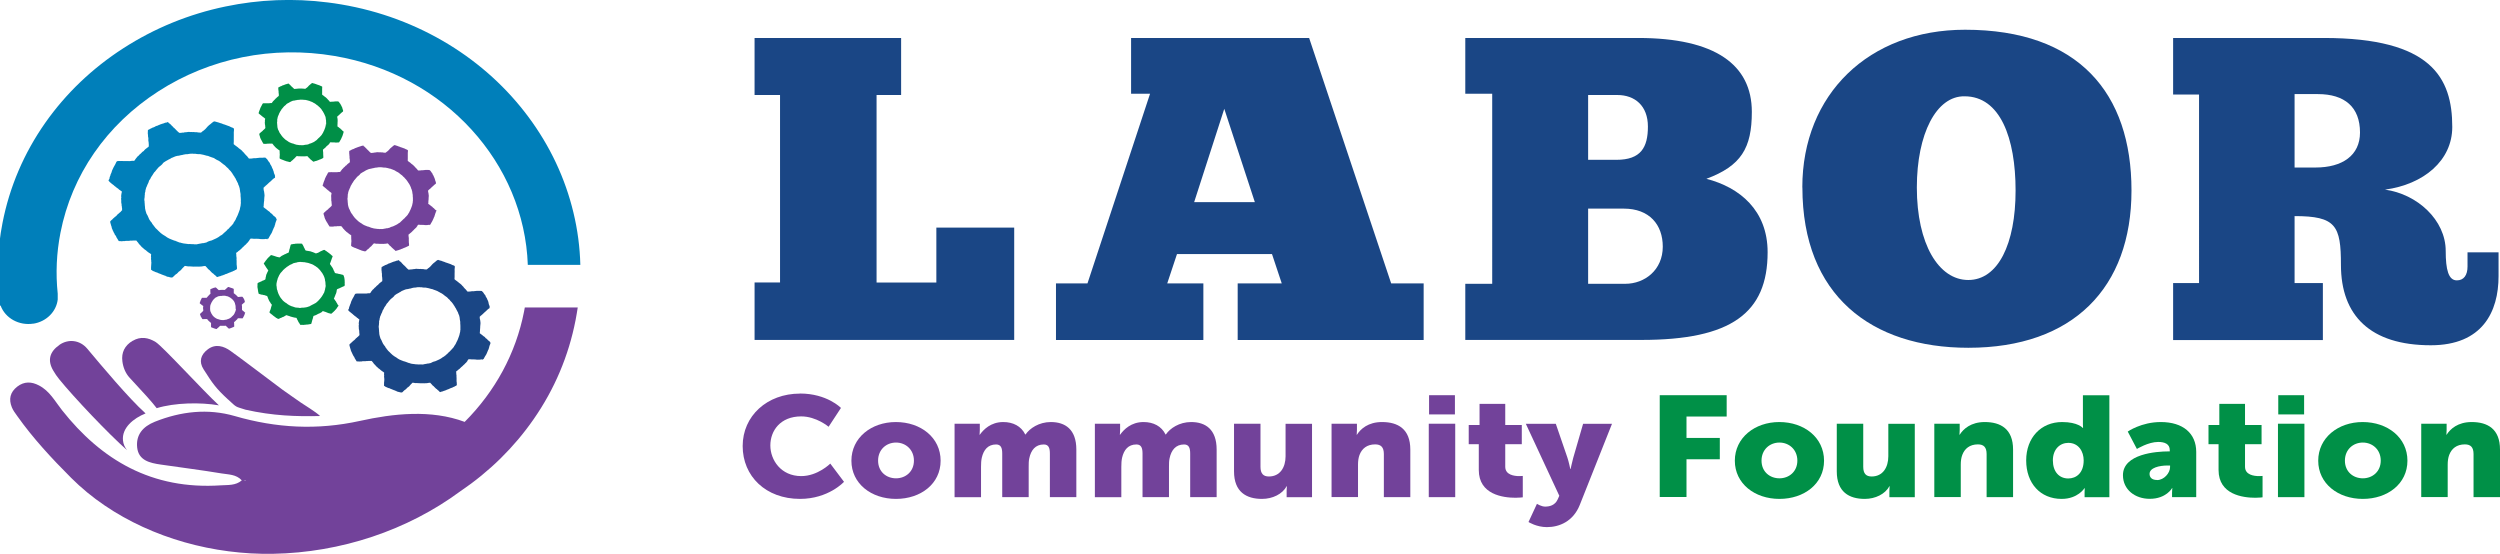
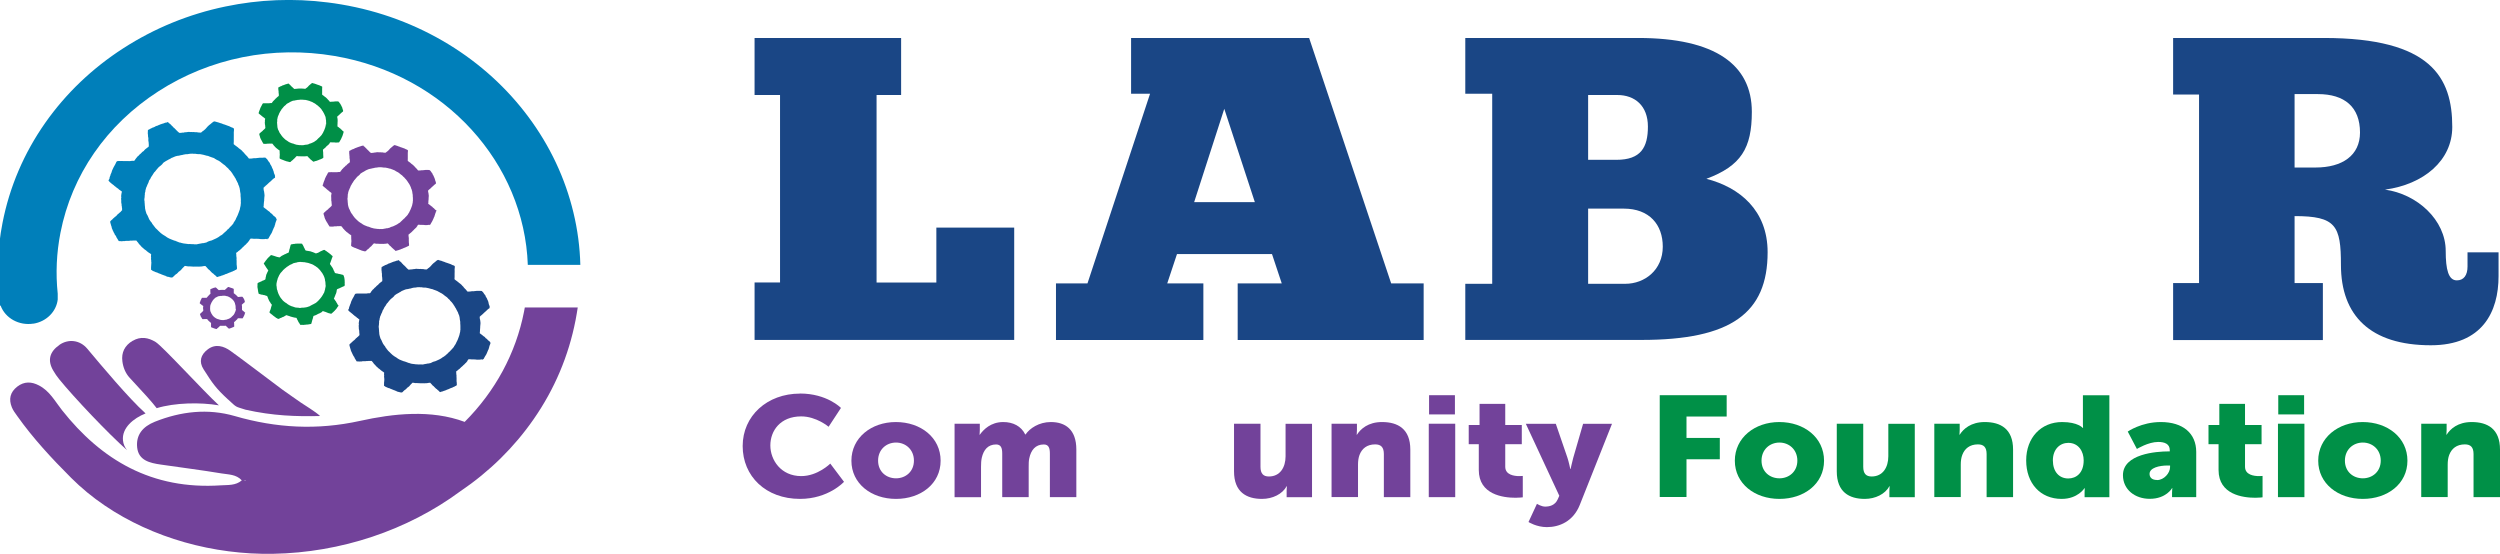
<svg xmlns="http://www.w3.org/2000/svg" id="Layer_1" data-name="Layer 1" viewBox="0 0 327.87 72.62">
  <defs>
    <style>
      .cls-1, .cls-2 {
        fill: #007fba;
      }

      .cls-3, .cls-4 {
        fill: #1a4685;
      }

      .cls-2, .cls-5, .cls-4, .cls-6 {
        fill-rule: evenodd;
      }

      .cls-5, .cls-7 {
        fill: #72429a;
      }

      .cls-8 {
        fill: #009047;
      }

      .cls-6 {
        fill: #008f47;
      }
    </style>
  </defs>
  <g>
    <g>
      <path class="cls-3" d="M98.97,4.98h19.21v7.48h-3.22v24.59h7.84v-7.2h10.21v14.73h-34.05v-7.54h3.34V12.46h-3.34v-7.48Z" />
      <path class="cls-3" d="M186.7,44.59h-24.38v-7.42h5.78l-1.28-3.85h-12.46l-1.28,3.85h4.74v7.42h-19.33v-7.42h4.13l8.21-24.88h-2.49v-7.31h23.35l10.76,32.19h4.26v7.42ZM156.61,26.51h7.96l-4.01-12.24-3.95,12.24Z" />
      <path class="cls-3" d="M192.17,44.59v-7.37h3.53V12.29h-3.53v-7.31h22.68c10.09,0,14.9,3.51,14.9,9.69,0,4.76-1.4,7.08-5.96,8.78,4.38,1.13,8.03,4.14,8.03,9.63,0,7.99-4.8,11.5-16.54,11.5h-23.1ZM208.28,12.46v8.5h3.71c3.22,0,4.13-1.64,4.13-4.36s-1.7-4.14-4.01-4.14h-3.83ZM213.15,37.22c2.55,0,4.92-1.81,4.92-4.87,0-2.89-1.76-4.99-5.11-4.99h-4.68v9.86h4.86Z" />
-       <path class="cls-3" d="M236.37,24.58c0-12.24,8.75-20.68,21.34-20.68,14.9,0,21.83,8.33,21.83,21.08s-7.66,20.63-21.4,20.63c-12.71,0-21.76-6.86-21.76-21.02ZM264.34,24.98c0-6.86-2.01-12.35-6.69-12.35-3.71-.06-6.26,4.93-6.26,11.96,0,7.42,2.86,12.13,6.75,12.13s6.2-4.7,6.2-11.73Z" />
      <path class="cls-3" d="M285.01,4.98h19.76c14.1,0,16.84,5.21,16.84,11.67,0,4.42-3.77,7.54-8.82,8.22,4.2.57,7.96,3.97,7.96,8.05,0,2.44.36,3.85,1.46,3.85.91,0,1.4-.68,1.4-1.81v-1.87h4.07v3.12c0,4.7-2.13,9.07-8.88,9.07-7.96,0-11.79-3.91-11.79-10.54,0-5.16-.67-6.4-6.08-6.4v8.78h3.71v7.48h-19.64v-7.48h3.4V12.4h-3.4v-7.42ZM300.93,12.34v9.63h2.74c3.53,0,5.84-1.59,5.84-4.59,0-3.34-2.01-5.04-5.53-5.04h-3.04Z" />
    </g>
    <g>
      <path class="cls-7" d="M104.92,51.61c3.55,0,5.37,1.89,5.37,1.89l-1.62,2.47s-1.6-1.36-3.59-1.36c-2.75,0-4.05,1.89-4.05,3.81s1.4,4.02,4.05,4.02c2.17,0,3.81-1.64,3.81-1.64l1.8,2.39s-2.03,2.24-5.77,2.24c-4.49,0-7.52-2.97-7.52-6.93s3.21-6.88,7.52-6.88Z" />
      <path class="cls-7" d="M117.49,55.35c3.27,0,5.87,2.04,5.87,5.07s-2.61,5.01-5.85,5.01-5.85-2-5.85-5.01,2.61-5.07,5.83-5.07ZM117.51,62.73c1.26,0,2.35-.88,2.35-2.32s-1.08-2.37-2.35-2.37-2.35.92-2.35,2.37,1.08,2.32,2.35,2.32Z" />
      <path class="cls-7" d="M125.17,55.57h3.33v.84c0,.32-.04.6-.04.6h.04c.48-.67,1.44-1.66,3.07-1.66,1.3,0,2.35.54,2.89,1.63h.04c.54-.8,1.76-1.63,3.31-1.63,1.88,0,3.35.95,3.35,3.61v6.24h-3.47v-5.7c0-.71-.14-1.21-.8-1.21-1.1,0-1.68.75-1.9,1.81-.08.34-.08.73-.08,1.12v3.98h-3.47v-5.7c0-.71-.14-1.21-.8-1.21-1.08,0-1.64.71-1.88,1.74-.08.35-.1.79-.1,1.2v3.98h-3.47v-9.63Z" />
-       <path class="cls-7" d="M143.57,55.57h3.33v.84c0,.32-.04.6-.04.6h.04c.48-.67,1.44-1.66,3.07-1.66,1.3,0,2.35.54,2.89,1.63h.04c.54-.8,1.76-1.63,3.31-1.63,1.88,0,3.35.95,3.35,3.61v6.24h-3.47v-5.7c0-.71-.14-1.21-.8-1.21-1.1,0-1.68.75-1.9,1.81-.08.34-.08.73-.08,1.12v3.98h-3.47v-5.7c0-.71-.14-1.21-.8-1.21-1.08,0-1.64.71-1.88,1.74-.08.35-.1.79-.1,1.2v3.98h-3.47v-9.63Z" />
      <path class="cls-7" d="M161.84,55.57h3.47v5.65c0,.9.38,1.27,1.1,1.27,1.48,0,2.19-1.21,2.19-2.65v-4.26h3.47v9.63h-3.33v-.84c0-.32.04-.6.04-.6h-.04c-.56,1.03-1.84,1.66-3.23,1.66-2.04,0-3.67-.9-3.67-3.61v-6.24Z" />
      <path class="cls-7" d="M174.63,55.57h3.33v.84c0,.32-.04.6-.04.6h.04c.48-.75,1.46-1.66,3.29-1.66,2.08,0,3.71.9,3.71,3.61v6.24h-3.47v-5.65c0-.9-.38-1.27-1.14-1.27-1.08,0-1.74.56-2.05,1.38-.14.37-.2.8-.2,1.27v4.26h-3.47v-9.63Z" />
      <path class="cls-7" d="M187.38,55.57h3.47v9.63h-3.47v-9.63ZM187.42,51.83h3.39v2.52h-3.39v-2.52Z" />
      <path class="cls-7" d="M193.94,58.26h-1.32v-2.52h1.42v-2.77h3.37v2.77h2.17v2.52h-2.17v2.95c0,1.08,1.18,1.23,1.84,1.23.28,0,.46-.02.46-.02v2.8s-.38.06-.94.06c-1.64,0-4.83-.41-4.83-3.64v-3.38Z" />
      <path class="cls-7" d="M201.58,66.08s.56.36,1.06.36c.56,0,1.3-.15,1.66-.97l.2-.45-4.39-9.44h3.93l1.52,4.43c.18.52.38,1.5.38,1.5h.04s.2-.92.34-1.44l1.3-4.49h3.79l-4.23,10.65c-.86,2.15-2.67,2.9-4.31,2.9-1.36,0-2.41-.67-2.41-.67l1.1-2.37Z" />
      <path class="cls-8" d="M217.67,51.83h8.78v2.8h-5.27v2.8h4.37v2.8h-4.37v4.95h-3.51v-13.37Z" />
      <path class="cls-8" d="M233.35,55.35c3.27,0,5.87,2.04,5.87,5.07s-2.61,5.01-5.85,5.01-5.85-2-5.85-5.01,2.61-5.07,5.83-5.07ZM233.37,62.73c1.26,0,2.35-.88,2.35-2.32s-1.08-2.37-2.35-2.37-2.35.92-2.35,2.37,1.08,2.32,2.35,2.32Z" />
      <path class="cls-8" d="M240.89,55.57h3.47v5.65c0,.9.38,1.27,1.1,1.27,1.48,0,2.19-1.21,2.19-2.65v-4.26h3.47v9.63h-3.33v-.84c0-.32.04-.6.04-.6h-.04c-.56,1.03-1.84,1.66-3.23,1.66-2.04,0-3.67-.9-3.67-3.61v-6.24Z" />
      <path class="cls-8" d="M253.68,55.57h3.33v.84c0,.32-.04.6-.04.6h.04c.48-.75,1.46-1.66,3.29-1.66,2.08,0,3.71.9,3.71,3.61v6.24h-3.47v-5.65c0-.9-.38-1.27-1.14-1.27-1.08,0-1.74.56-2.05,1.38-.14.37-.2.8-.2,1.27v4.26h-3.47v-9.63Z" />
      <path class="cls-8" d="M270.44,55.35c2.08,0,2.71.77,2.71.77h.04s-.02-.19-.02-.43v-3.85h3.47v13.37h-3.25v-.64c0-.3.02-.54.02-.54h-.04s-.86,1.4-2.99,1.4c-2.81,0-4.65-2.06-4.65-5.05s1.96-5.03,4.71-5.03ZM271.25,62.75c1.04,0,2.02-.71,2.02-2.37,0-1.16-.66-2.3-2.02-2.3-1.08,0-2.02.82-2.02,2.3s.82,2.37,2.02,2.37Z" />
      <path class="cls-8" d="M284.42,59.2h.14v-.17c0-.8-.66-1.07-1.52-1.07-1.3,0-2.79.92-2.79.92l-1.2-2.28s1.78-1.25,4.33-1.25c2.91,0,4.65,1.48,4.65,3.92v5.93h-3.17v-.58c0-.32.04-.6.04-.6h-.04s-.76,1.4-2.93,1.4c-1.92,0-3.51-1.2-3.51-3.1,0-2.8,4.39-3.12,5.99-3.12ZM282.9,62.96c.9,0,1.7-.92,1.7-1.7v-.21h-.32c-1.1,0-2.37.3-2.37,1.1,0,.45.3.8.98.8Z" />
      <path class="cls-8" d="M290.96,58.26h-1.32v-2.52h1.42v-2.77h3.37v2.77h2.17v2.52h-2.17v2.95c0,1.08,1.18,1.23,1.84,1.23.28,0,.46-.02.46-.02v2.8s-.38.06-.94.06c-1.64,0-4.83-.41-4.83-3.64v-3.38Z" />
      <path class="cls-8" d="M298.75,55.57h3.47v9.63h-3.47v-9.63ZM298.79,51.83h3.39v2.52h-3.39v-2.52Z" />
      <path class="cls-8" d="M309.86,55.35c3.27,0,5.87,2.04,5.87,5.07s-2.61,5.01-5.85,5.01-5.85-2-5.85-5.01,2.61-5.07,5.83-5.07ZM309.88,62.73c1.26,0,2.35-.88,2.35-2.32s-1.08-2.37-2.35-2.37-2.35.92-2.35,2.37,1.08,2.32,2.35,2.32Z" />
      <path class="cls-8" d="M317.54,55.57h3.33v.84c0,.32-.04.6-.04.6h.04c.48-.75,1.46-1.66,3.29-1.66,2.08,0,3.71.9,3.71,3.61v6.24h-3.47v-5.65c0-.9-.38-1.27-1.14-1.27-1.08,0-1.74.56-2.05,1.38-.14.37-.2.8-.2,1.27v4.26h-3.47v-9.63Z" />
    </g>
  </g>
  <g>
    <path class="cls-1" d="M4.38,42.45c1.73-.28,3.01-1.6,3.19-3.17v-.76c-.28-2.66-.16-5.35.36-8,1.48-7.57,6.03-14.15,12.82-18.53,6.79-4.38,15-6.03,23.12-4.65,14.56,2.47,24.89,14.13,25.35,27.4h6.89c-.06-2.31-.36-4.61-.91-6.88-1.08-4.49-3.06-8.7-5.88-12.5-2.82-3.8-6.35-7.01-10.48-9.54-4.28-2.61-9.02-4.38-14.09-5.24-.59-.1-1.18-.19-1.77-.26-4.49-.57-8.99-.39-13.4.53-4.82,1-9.33,2.85-13.41,5.48-4.08,2.63-7.52,5.92-10.23,9.77C3.14,20.09,1.25,24.51.33,29.23c-.69,3.52-.81,7.1-.36,10.62l.03.23h.08c.61,1.65,2.42,2.66,4.3,2.36Z" />
    <g>
      <g>
        <path class="cls-7" d="M29.89,52.37c1.25,1.15.9.9,2.31,1.36,3.54.8,6.68.91,9.78.83-.57-.56-2.16-1.5-2.52-1.76-.79-.57-1.62-1.11-2.41-1.69-2.28-1.69-4.52-3.43-6.82-5.09-.88-.63-1.96-.97-2.97-.21-.96.72-1.19,1.63-.57,2.61,1.2,1.89,1.61,2.48,3.19,3.95Z" />
        <path class="cls-7" d="M17.4,44.69c-1.05.62-1.5,1.55-1.35,2.7.1.79.4,1.55.94,2.14,1.98,2.12,2.99,3.25,3.56,4,2.37-.72,5.71-.79,8.16-.37-2.09-1.93-7.37-7.73-8.29-8.3-.97-.6-1.99-.77-3.02-.16Z" />
        <path class="cls-7" d="M7.79,45.24c-1.29.89-1.6,2.03-.8,3.37.23.39.48.77.77,1.12,1.93,2.38,6.44,7.14,8.9,9.31-.28-.36-.48-.77-.53-1.26-.18-1.65,1.36-2.92,2.96-3.56,0,0,0,0,0,0,0,0,0,0-.01-.01-2.23-2.02-5.71-6.18-7.62-8.46-.98-1.18-2.5-1.33-3.67-.52Z" />
      </g>
      <path class="cls-7" d="M68.83,40.31c-.03.18-.06.36-.1.54-1.07,5.49-3.8,10.49-7.79,14.48-4.4-1.65-9.4-1.09-13.73-.13-5.63,1.24-10.97.94-16.4-.63-3.56-1.03-7.09-.62-10.5.74-1.6.64-2.5,1.74-2.32,3.39.19,1.69,1.65,2.02,3.11,2.23,2.65.39,5.32.72,7.96,1.16.9.15,1.92.11,2.65.91-.81.7-1.82.59-2.72.65-9.07.61-15.69-3.32-20.86-9.86-.92-1.16-1.6-2.5-3.02-3.24-.97-.51-1.93-.55-2.84.15-.96.74-1.14,1.67-.72,2.71.16.41.45.78.71,1.15,2.07,2.92,4.52,5.56,7.07,8.11,1.33,1.33,2.8,2.54,4.38,3.61,6.32,4.3,14.33,6.49,22.1,6.35,8.9-.16,17.61-3.07,24.56-8.2,3.83-2.59,7.06-5.77,9.62-9.46,2.74-3.94,4.58-8.3,5.49-12.96.11-.56.2-1.12.29-1.69h-6.94ZM32.14,63.06l-.08-.11.14.02-.06.09Z" />
    </g>
    <path class="cls-4" d="M60.39,43.19s-.01.06-.02.09c0,.13-.03.37-.08.47-.02.03-.02.12-.03.16-.03.09-.06.19-.1.29-.1.27-.18.51-.33.75,0,.02-.01.04-.02.06,0,0-.02.02-.03.03,0,.01,0,.03,0,.04-.08.12-.17.26-.24.36-.02.03,0,.05-.02.07-.01.02-.05.04-.06.05-.02.02-.04.06-.05.08-.01.02-.04.03-.06.05-.04.05-.07.11-.11.14,0,0-.03.01-.03.01-.07.09-.13.16-.22.25-.05.05-.17.1-.18.17,0,0,0,0-.02,0v.02s-.25.22-.25.23c0,0,0,0-.01,0h0s0-.01,0-.01c-.03.07-.16.13-.17.18,0,0,0-.01,0-.02-.01,0-.01.01-.03,0,0,.01,0,.02-.01.03-.03.03-.2.15-.24.15,0,0,0,0,0,0-.28.24-.6.36-.98.53-.05.02-.23.06-.23.06-.02.02-.09.03-.11.04-.09.04-.18.08-.25.13-.04.03-.12.02-.17.04.01,0-.11.03-.12.03,0,0-.19,0-.21.02-.02,0-.11.04-.13.03,0,0,0,0-.01,0,0,0-.18.02-.23.04-.07.03-.15.03-.23.05-.01,0-.05-.02-.06-.02-.05.01-.11.02-.15.01-.06-.02-.13-.02-.2,0,0,0,0,0,0,0-.09,0-.25,0-.3-.02-.05,0-.1,0-.15,0-.11-.03-.36-.04-.46-.06-.06-.02-.18-.01-.23-.05-.01,0,0,0-.02,0-.02-.02-.11-.03-.13-.04-.01,0-.03-.02-.04-.03-.01,0-.05,0-.07,0-.13-.05-.26-.09-.39-.15,0,0-.06-.02-.08-.02,0,0,0,0,0-.02,0,0-.01,0-.02,0,0,0,0,0,0,0-.14,0-.29-.1-.46-.15-.17-.05-.32-.14-.47-.23-.07-.04-.12-.1-.19-.14-.19-.11-.36-.21-.51-.34-.1-.09-.19-.17-.27-.25-.02-.02-.09-.09-.09-.1-.03,0-.07-.07-.1-.09-.09-.06-.16-.16-.24-.27-.02-.02-.05-.04-.07-.07-.01-.02-.02-.04-.03-.07-.04-.05-.09-.1-.13-.16-.02-.03-.03-.08-.05-.12-.03-.04-.07-.08-.1-.11-.06-.08-.11-.15-.16-.23-.09-.13-.14-.34-.22-.48-.04-.07-.09-.14-.12-.21-.04-.1-.07-.23-.1-.33-.04-.1-.03-.2-.06-.28,0-.04,0-.08,0-.11-.03-.13-.02-.26-.03-.37,0-.06-.01-.12-.02-.19,0-.03,0-.06,0-.09-.02-.07-.04-.17-.02-.24.01-.07.02-.15.03-.22.01-.06,0-.15.01-.2,0-.03.02-.06.01-.1-.03-.12.03-.23.06-.35,0-.03,0-.06,0-.09.05-.1.04-.2.08-.32.01-.04.04-.08.06-.12.06-.15.11-.3.19-.43,0,0,.08-.23.09-.26.03-.06.08-.11.11-.16.02-.06.05-.11.07-.17.06-.11.15-.22.22-.31.02-.02,0-.05.02-.07.03-.04.06-.07.09-.11.01-.02,0-.04.02-.06.03-.04.08-.06.1-.09.13-.18.27-.35.42-.5.08-.08.18-.13.26-.21.06-.05.11-.1.17-.16,0,0,0,0,0-.01.05-.06.07-.12.15-.16.08-.04.14-.1.21-.14.07-.04.14-.06.2-.11.03-.02.13-.04.12-.08.04,0,.16-.06.18-.09,0,0,0,0,0,0,.04-.03.14-.07.15-.11,0,0,0,0,.01.01.06-.02.12-.04.16-.07,0-.01.21-.07.24-.1,0,.01.1-.02.1-.04.02,0,.13,0,.15-.03.02,0,.08,0,.14-.01.14-.04.3-.08.45-.09,0,0,0-.01,0-.02.01,0,.03.01.05,0,.01,0,0,0,0-.02.01,0,0,0,0,0,.02,0,.12-.01.14-.03.01,0,.03,0,.04,0,.02,0,.03-.02.06-.02,0,0,0,0,0,0,.06-.02.15,0,.21-.01.09-.02.21-.03.31-.05.08-.02.17.02.23-.01.04.02.3.03.33.01.02,0,0,0,.02.02,0,0,.02,0,.03,0,.08,0,.15.02.23.03.01,0,.2,0,.24,0,.26.05.52.1.75.18.04.01.12.01.15.03.07.03.15.07.22.09.03.01.06,0,.09.03.01,0,.01,0,.02,0,.04.04.16.06.23.09.05.02.15.06.19.09.01,0,.02.02.03.03.01,0,.04.02.05.03,0,0,.01,0,.02,0,.08.07.25.13.35.19.07.04.15.09.21.14.02.02.03.03.05.05.07.04.13.11.21.16.07.04.13.09.2.14.07.05.14.14.2.21.06.06.15.1.19.17.02.03.04.07.06.09.13.11.28.29.39.45.03.04.04.09.07.13.01.02.05.04.05.05.02.02.03.09.05.11,0,0,.02,0,.03,0v.03s.03.03.04.05c0,.02.02.04.02.07.12.11.15.3.25.43,0,.02.01.04.02.07,0,0,.01,0,.02,0,0,0,.01.06.02.06,0,0,.01,0,.02,0,0,.01,0,.02,0,.03,0,.01.03.02.03.04.02.04,0,.06.03.09,0,.04.02.08.03.12.03.04.06.1.08.15.04.11.05.22.08.31-.02.04.01.11.02.16v.07c.02.11.04.24.06.34,0,.08,0,.15,0,.23.02.06.01.22.02.31,0,.06.01.17,0,.27,0,.04.01.1,0,.13h0ZM64.3,44.88c-.09-.12-.17-.16-.3-.26-.05-.04-.08-.11-.12-.14-.04-.03-.07-.06-.11-.09-.03-.02-.08-.03-.09-.06-.04-.06-.07-.11-.12-.15-.04-.02-.08-.05-.12-.07-.09-.08-.19-.16-.28-.23-.06-.04-.11-.06-.16-.12,0,0,0,0,0,0-.03,0-.07-.05-.08-.07,0-.03.02-.14.02-.18,0-.06,0-.13.01-.2.02-.07,0-.18.02-.26,0-.03,0-.05.01-.08,0-.04-.02-.09,0-.14.02-.07,0-.19.02-.24.02-.07.02-.26.01-.33-.01-.06-.03-.3-.04-.31-.05-.08-.06-.33-.06-.41.06-.04.12-.11.15-.15,0,0,.02,0,.03,0,.04-.03.07-.08.09-.1h.02s.09-.08.14-.13c.07-.06.13-.13.21-.2.11-.1.25-.2.35-.32.06-.07.16-.14.24-.19.02,0,.04-.02.06-.03.02-.03,0-.07,0-.09,0,0,0,0,.01,0,0,0,0-.01-.01-.02,0-.02,0-.02.02-.03.03-.06-.09-.33-.11-.38-.03-.06-.02-.15-.04-.21,0,0,0-.01-.01-.02,0-.03-.02-.06-.02-.09,0-.05-.07-.19-.11-.26-.03-.06-.05-.13-.08-.2-.03-.07-.1-.16-.14-.22-.03-.05-.03-.12-.06-.17-.04-.05-.09-.1-.13-.15-.06-.09-.11-.18-.18-.27-.02-.03-.07-.04-.09-.07-.02,0-.02-.02-.02-.05-.07-.05-.19-.03-.26-.04,0,0,0,0,0,0-.07.01-.19,0-.27,0-.04,0-.19,0-.19,0-.02.01-.35.04-.45.05-.09,0-.14-.02-.21,0-.1.02-.33.06-.39.04-.03.01-.13,0-.15,0-.02-.01-.03-.03-.04-.05,0,0,0,0,0,0-.08-.06-.09-.12-.16-.2-.04-.04-.08-.07-.12-.11-.06-.07-.11-.13-.18-.2-.01-.02-.03-.04-.04-.07-.09-.07-.18-.17-.25-.26-.07-.09-.23-.18-.33-.26-.04-.04-.08-.09-.13-.12-.06-.04-.12-.07-.17-.13,0,0-.06-.04-.07-.04-.07-.05-.14-.11-.2-.16-.03-.02,0-.27,0-.3v-.13c0-.11,0-.23,0-.34.02-.17,0-.38,0-.56.01-.14.05-.29.01-.43-.05,0-.1-.05-.14-.07-.06-.03-.1-.03-.16-.05-.08-.03-.15-.09-.24-.12-.11-.04-.18-.05-.29-.1-.01,0-.18-.06-.2-.07-.02.02-.26-.09-.27-.1-.05-.04-.31-.08-.33-.12,0,0-.01,0-.02,0-.03-.03-.15-.06-.18-.06,0,0,0,0,0,0-.03-.02-.28-.06-.3-.1-.03,0-.11,0-.14.03-.13.06-.22.19-.33.26-.22.15-.42.36-.58.56-.07.06-.14.13-.21.19-.02.02-.05.02-.06.03-.06.05-.13.12-.2.17-.05.03-.16,0-.24,0-.03,0-.18-.01-.23-.04,0,0-.15,0-.2,0-.01,0-.16-.02-.16-.02-.04.03-.21,0-.26,0,0,0-.14,0-.14,0-.03,0-.05-.01-.08-.02-.1.01-.21,0-.31.04-.02-.01-.18,0-.22.01-.03,0-.04.02-.07.03-.05,0-.1,0-.15,0-.14.03-.28.03-.36.03-.01,0-.02,0-.02-.03,0,0,0,0-.01,0,0,0-.16-.13-.19-.17,0,0-.05-.07-.06-.07,0,0,0,0,0,0-.05-.06-.1-.1-.15-.16,0,0-.05-.03-.05-.04,0-.04-.15-.12-.19-.17-.02-.03-.02-.04-.04-.07-.02-.01-.04-.03-.06-.04-.03-.02-.06-.06-.08-.09-.02-.03-.04-.05-.06-.08-.06-.04-.14-.11-.18-.16-.01,0-.03,0-.04-.01-.03-.02-.04-.04-.07-.05,0-.02,0-.05-.01-.07-.02,0-.03-.02-.05-.03-.06,0-.09.03-.14.05-.06.02-.1,0-.18.03-.04.01-.08.04-.14.06-.02,0-.23.06-.26.07-.01,0-.03.03-.05.03-.05,0-.13.04-.18.07,0,0,0,0,0,0-.05,0-.13.04-.17.07-.02.02-.15.04-.2.06-.06.02-.12.06-.17.1-.01,0-.17.06-.18.08-.02,0-.05,0-.07.01-.1.08-.26.11-.36.2,0,0-.08.02-.09.04,0,0-.02,0-.03,0,0,.01,0,0,0,.02-.01.01-.02.02-.04.03,0,.03.01.15-.01.19.01.01,0,.08,0,.11,0,.02,0,.04,0,.07,0,.02.03.19.03.23,0,.03,0,.05,0,.08.01.06.02.12.03.18.01.07,0,.14,0,.2,0,.03,0,.06,0,.09.02.05.03.16.03.2,0,.12.05.42-.01.51-.02.02-.06.04-.09.05-.05.03-.1.08-.15.12-.09.06-.19.16-.26.24,0,.02-.02.03-.02.05-.04.03-.11.05-.14.08v.02s-.04.02-.06.04c0,.01,0,.02-.02.03-.03.03-.07.05-.09.1,0,0-.01,0-.02,0v.02s-.03.04-.06.04c0,0,0,0,0,0-.02,0-.07.07-.1.09-.04.03-.06.08-.1.12-.05.06-.17.1-.18.18,0,0,0,0-.01,0-.04.04-.23.29-.23.33,0,0,0,0-.01,0,0,0,0,0,0,.01-.11.09-.21.02-.36.05-.07.02-.2.04-.27.03-.06,0-.12,0-.18,0-.07.01-.13,0-.18,0-.13,0-.24,0-.32,0-.12-.02-.21,0-.3,0-.04,0-.14-.02-.16,0-.06.02-.14,0-.19.03-.1.07-.13.23-.2.34-.14.21-.24.43-.35.67-.04.09-.04.17-.08.27-.03.07-.08.15-.1.22,0,.01,0,.05,0,.05-.05.06-.09.22-.11.3v.07c-.03.06-.11.15-.11.23.05.05.09.11.15.16.16.14.3.25.46.37.02.02.04.05.06.07.02.02.05.02.06.03.05.04.07.09.13.12.05.03.09.07.14.1.02.01.03,0,.05.02,0,0,0,0,0,.01.04.03.07.09.12.12.03.02.07.04.11.06.03.02.05.06.07.08.03.02.09.04.11.07.02.02,0,.11-.02.14-.02.08-.03.21-.05.32,0,.05,0,.11,0,.14,0,0,0,.01.02.02-.02.06,0,.12-.03.16,0,0,0,0,.01,0,0,.02,0,.05-.01.08,0,.03,0,.03.02.04,0,.01,0,.01-.02.02.02.04,0,.1.02.14,0,0,0,0-.01,0,0,.07.01.29.05.34-.02.02.02.25.03.29,0,0-.01,0-.02,0,0,0,0,.02.01.03,0,0,0,0-.01,0,0,.05,0,.09.03.13-.02.04,0,.15.01.2-.01,0-.17.17-.18.19-.01.02-.07.04-.06.06,0,0-.05.03-.06.03-.03.02-.04.06-.07.08-.03.02-.07.04-.1.07-.07.07-.12.16-.2.22-.08.06-.17.12-.23.19,0,0,0,0,0,0-.03,0-.16.15-.2.19-.07.06-.2.15-.23.23-.01.03.03.22.05.26h0s.04.14.05.18c0,.02.03.12.05.13,0,0,0,.01,0,.02,0,.02.03.15.04.17.02.06.09.14.07.2,0,0,.01,0,.02,0,.01.03.02.08.06.09,0,0,0,0-.01,0,0,0,0,.02,0,.03.01,0,0,0,.01,0,0,0,.08.17.08.19,0,0,0,0-.01,0,.01.02.04.04.05.05.02.05.04.12.07.17.02.03.05.04.06.07.01,0,0,0,.01,0h0s.03.06.05.09c0,0,.03.1.03.1.06.09.12.2.18.29.02.03.07.14.09.15.05.02.11,0,.18.01.1.03.28,0,.37,0,.03,0,.09.02.13,0l.02-.02s.11,0,.14-.01c.05,0,.15,0,.17,0,.07.02.2-.01.28-.02.04,0,.05,0,.08-.01.03.02.07,0,.11.01,0,0,0-.01.01-.02.04.03.08,0,.14,0,.1.02.22-.01.34,0,.06.09.13.16.2.24.03.05.07.1.1.15.05.04.09.09.14.13.06.08.13.16.2.23,0,0,0,0,.01,0,.03.04.07.06.11.09.04.03.05.08.09.1.09.06.17.13.25.18.01.02.03.04.04.05.08.05.14.12.22.17.09.07.21.11.28.2-.03.08-.02.36,0,.42-.01.03-.02.09-.02.12,0,.04.03.13.03.17,0,.02,0,.11,0,.11,0,.03,0,.06.01.09-.02.08,0,.18-.02.26-.04.19,0,.36-.02.55.02.03.05.03.09.05.02.02.04.03.06.05.04.03.09.05.12.07.02.01.05,0,.07.02.07.06.2.08.29.12.01,0,.04,0,.05,0,.14.1.36.13.51.22h0s.02.01.02.01c0,0,.03,0,.03,0,0,0,0,.02.01.02.07.05.15.02.2.07.01,0,0,0,.01,0,.03.03.09.06.14.04,0,.01,0,0-.01.02h0s.02,0,.03,0c.01,0,0,0,0,.02.07.03.15.06.22.09.01,0,.06,0,.06,0,.1.04.36.11.49.07,0,0,0-.04,0-.04.01,0,.03,0,.04,0,.03-.02.04-.05.07-.08.07-.05.11-.12.18-.17.05-.04.1-.07.15-.1.09-.06.16-.17.24-.25.02-.02.04-.02.07-.03.01-.01.02-.03.04-.04.03-.03.08-.05.11-.08.08-.08.14-.16.21-.25.05-.06.18-.15.22-.22.04-.03.18,0,.25.02.02,0,.04,0,.05,0,.02,0,.05.02.07.02.2-.03.46.03.68.02.01,0,.01,0,.02,0,0,0,.37,0,.45,0,.06-.01.13.03.18-.01.18.04.39-.06.63-.06.04.07.13.12.18.19.08.11.18.22.3.29.02.02.04.04.05.06.07.07.14.13.2.2.01.02.08.07.1.08.01,0,.02,0,.03,0,0,0,0,0,0,.01.03.04.1.1.13.13.04.04.11.07.15.12.03.05.09.11.14.14.05.03.09-.02.12-.02.02,0,.03-.02.05-.02.08-.03.17-.03.24-.06,0,0,0,0,0-.02,0,0,0,0,.01.01.04-.03.12-.05.16-.05,0,0,0-.01,0-.02.03,0,.12,0,.15-.05.01,0,.02,0,.05,0,0-.01,0,0,0-.01,0,0,0,.01.02,0,.04-.01.08-.05.12-.07.04-.02.09-.01.14-.04.11-.06.22-.08.33-.15.04-.03.15-.04.18-.06.01,0,.03-.03.04-.03.01,0,.04,0,.05,0,.04-.01.08-.04.11-.07.05-.04.19-.04.2-.1.06-.04.18-.05.22-.12.01-.03.02-.06.03-.09,0-.04,0-.11-.01-.15,0-.03,0-.06,0-.09-.06-.24,0-.53-.04-.82,0-.03,0-.05.01-.08-.01-.08-.02-.16-.03-.24.01-.04-.02-.34-.02-.35.08-.06.14-.09.21-.15,0,0,0-.02.01-.03.1-.09.23-.14.31-.25.03-.04.13-.1.14-.15,0,0,0,.01,0,.02.02,0,.04-.03.04-.04.03,0,.2-.18.23-.21,0-.01.01,0,0-.01,0-.02,0,0,.02,0,0-.01,0,0,0-.01.05-.05.11-.08.16-.14.03-.03.04-.07.08-.09,0-.01,0,0-.01,0,.04-.02.15-.11.17-.16,0,0-.01-.02,0-.03.01,0,.03,0,.04-.01.02-.01.06-.08.07-.1.02-.03.01-.07.04-.1.03-.03.11-.11.12-.14.13,0,.27,0,.37.02.1.02.24-.02.34,0,0,0,0,0,0,0,.03,0,.08,0,.1.02.01,0,.02-.02.04-.01.08.02.31.03.33.04,0,0,0-.01.01-.02.1.03.21,0,.34,0,.03,0,.06-.01.08-.02.08-.02.17-.01.2.04.05,0,.05-.05.06-.08.03,0,.07,0,.09,0,0,0,.08-.17.1-.19.08-.13.14-.27.23-.38.03-.04.08-.18.1-.19,0,0,0-.01-.01-.02.04-.04.05-.08.07-.14,0,0,0-.02,0-.03.01-.01.02-.02.03-.03.04-.07.05-.14.08-.21.02-.03.05-.07.06-.1.02-.04.04-.15.05-.18v-.02s.03-.06.04-.09v-.05c.02-.06.04-.13.06-.19.01-.03.12-.27.11-.3-.01-.04-.04-.04-.05-.06h0Z" />
    <path class="cls-6" d="M42.45,38.45s-.02.03-.03.05c-.02.08-.09.21-.14.26-.02.02-.03.07-.05.09-.03.05-.07.1-.11.15-.11.14-.2.26-.33.38,0,.01-.02.02-.02.03,0,0-.01,0-.02.01,0,0,0,.01,0,.02-.07.06-.14.12-.2.17-.02.01-.01.03-.03.04-.01.01-.04.02-.04.02-.01,0-.04.03-.04.04-.01,0-.03.01-.04.02-.03.02-.06.05-.09.06,0,0-.02,0-.02,0-.06.04-.11.07-.17.1-.04.02-.12.03-.14.07,0,0,0,0-.01,0h0s-.18.09-.19.1c0,0,0,0,0,0h0s0,0,0,0c-.03.03-.12.05-.13.08,0,0,0,0,0,0,0,0,0,0-.02,0,0,0,0,.01-.01.02-.02.01-.14.05-.16.05,0,0,0,0,0,0-.21.09-.41.11-.66.14-.03,0-.14,0-.14,0-.02.01-.06,0-.07,0-.06,0-.12.01-.17.03-.03,0-.07-.01-.11,0,0,0-.07,0-.08,0,0,0-.11-.03-.12-.03-.01,0-.07,0-.08,0,0,0,0,0,0,0,0,0-.11-.02-.14-.01-.04,0-.09,0-.14-.01,0,0-.02-.02-.03-.02-.03,0-.07,0-.09-.02-.03-.02-.07-.04-.11-.04,0,0,0,0,0,0-.05-.01-.14-.04-.17-.06-.03,0-.06-.01-.09-.02-.06-.03-.2-.08-.25-.11-.03-.02-.1-.04-.12-.07,0,0,0,0-.01,0,0-.02-.06-.03-.07-.04,0,0-.01-.02-.02-.02,0,0-.03,0-.04-.02-.06-.05-.13-.09-.19-.15,0,0-.03-.02-.04-.03,0,0,0,0,0,0,0,0,0,0-.01,0,0,0,0,0,0,0-.08-.02-.15-.11-.23-.16-.09-.06-.15-.13-.23-.21-.03-.03-.05-.08-.08-.11-.09-.1-.16-.18-.22-.28-.04-.07-.08-.13-.11-.19,0-.01-.04-.07-.03-.08-.02,0-.03-.05-.04-.07-.04-.05-.06-.12-.08-.19,0-.02-.02-.03-.03-.05,0-.01,0-.03,0-.04-.01-.04-.03-.08-.05-.11,0-.02,0-.05,0-.08,0-.03-.03-.06-.04-.08-.02-.05-.03-.1-.05-.16-.03-.09-.01-.22-.03-.31,0-.04-.02-.09-.03-.14,0-.07,0-.14,0-.21,0-.06.02-.12.02-.17,0-.02.01-.04.02-.07,0-.08.04-.15.05-.22,0-.04.02-.07.03-.11,0-.02.01-.04.02-.05,0-.05.01-.1.03-.14.02-.04.04-.08.06-.12.02-.03.03-.08.05-.12,0-.01.02-.03.03-.05,0-.07.06-.13.1-.19,0-.02.01-.03.02-.05.05-.05.06-.11.11-.17.02-.02.04-.04.06-.06.06-.08.12-.15.19-.21,0,0,.09-.12.1-.13.03-.03.07-.05.1-.07.02-.03.05-.06.07-.08.06-.05.13-.1.18-.14.01,0,.01-.02.03-.03.02-.02.05-.03.07-.05,0,0,.01-.02.02-.03.02-.02.06-.02.08-.04.11-.08.22-.15.33-.22.06-.03.13-.05.19-.08.04-.02.08-.04.13-.06,0,0,0,0,0,0,.04-.02.06-.06.11-.07.05,0,.1-.03.15-.04.05-.01.09-.01.13-.03.02,0,.08,0,.08-.02.02,0,.1,0,.12-.02,0,0,0,0,0,0,.03-.01.09-.02.11-.04,0,0,0,0,0,0,.04,0,.07,0,.1-.01,0,0,.13,0,.16-.02,0,0,.06,0,.07,0,0,0,.08.02.09,0,.02,0,.05.02.08.02.09,0,.19,0,.27.02,0,0,0,0,0-.01,0,0,.02.01.03.01,0,0,0,0,0,0,0,0,0,0,0,0,.01,0,.07.01.09,0,0,0,.02,0,.02.01.01,0,.02,0,.04,0,0,0,0,0,0,0,.04,0,.09.03.12.03.05,0,.13.02.19.03.05,0,.09.04.14.03.02.02.17.07.19.06,0,0,0,0,0,.01,0,0,.01,0,.02,0,.04.02.08.04.12.05,0,0,.11.03.14.04.14.07.28.14.4.23.02.01.07.03.08.04.03.03.07.06.11.09.02.01.04.01.05.03,0,0,0,0,.01,0,.01.03.08.06.11.09.02.02.07.06.09.09,0,0,0,.02.01.02,0,0,.02.02.02.02,0,0,0,0,.01,0,.03.05.12.12.16.17.03.03.07.08.09.12,0,.01.01.02.02.03.04.03.05.08.09.12.03.04.06.07.09.11.03.04.05.1.08.15.02.04.06.08.08.13,0,.02,0,.04.02.06.05.08.1.21.13.32,0,.03,0,.06.02.09,0,.01.02.03.02.04,0,.01,0,.06,0,.07,0,0,.01,0,.01,0v.02s0,.03,0,.04c0,.01,0,.03,0,.04.05.08.03.2.06.29,0,.01,0,.03,0,.04,0,0,0,0,0,0,0,0,0,.03,0,.04,0,0,0,0,0,0,0,0,0,.01,0,.02,0,0,.01.02.01.03,0,.02,0,.04,0,.06,0,.02,0,.05,0,.07.01.03.01.07.02.1,0,.07-.01.14-.01.19-.02.02-.01.07-.02.1l-.02.04c0,.07-.02.15-.03.21-.01.04-.03.09-.04.13,0,.04-.04.13-.05.18,0,.04-.02.1-.05.15-.01.02-.01.06-.02.07h0ZM44.36,40.07c-.03-.08-.07-.12-.12-.2-.02-.03-.03-.07-.04-.1-.01-.02-.03-.05-.05-.07-.01-.02-.04-.03-.04-.05-.01-.04-.02-.07-.04-.11-.02-.02-.04-.04-.06-.06-.04-.06-.08-.12-.12-.18-.03-.04-.05-.05-.07-.09,0,0,0,0,0,0-.02,0-.03-.04-.03-.05,0-.02.04-.08.05-.1.01-.03.02-.08.04-.11.02-.04.04-.1.06-.14,0-.01.02-.03.02-.04,0-.02,0-.05.02-.08.02-.04.04-.11.06-.13.03-.04.06-.14.07-.19,0-.04.04-.18.04-.19-.01-.05.03-.2.05-.24.04-.01.09-.04.12-.06,0,0,.01,0,.02,0,.03,0,.05-.03.07-.04h.01s.07-.03.11-.04c.05-.02.1-.05.16-.08.08-.04.18-.07.26-.12.04-.03.12-.05.17-.07.01,0,.03,0,.04-.01.02-.01.02-.04.02-.05,0,0,0,0,0,0,0,0,0,0,0-.01,0-.01,0-.01.02-.01.03-.03.01-.2,0-.24,0-.04.02-.09.01-.13,0,0,0,0,0-.01,0-.02,0-.04,0-.05.01-.03,0-.12-.01-.17,0-.04,0-.08,0-.13,0-.05-.03-.11-.03-.15,0-.04,0-.07,0-.11-.01-.04-.03-.07-.04-.11-.02-.06-.03-.12-.05-.18,0-.02-.03-.03-.04-.05-.01,0,0-.02,0-.03-.03-.04-.11-.05-.14-.06,0,0,0,0,0,0-.04,0-.11-.03-.16-.04-.02,0-.11-.03-.11-.03-.01,0-.21-.04-.27-.05-.05-.01-.07-.03-.12-.04-.06,0-.2-.02-.23-.04-.02,0-.07-.02-.08-.03,0,0-.01-.02-.02-.03,0,0,0,0,0,0-.03-.05-.03-.09-.05-.14-.01-.03-.04-.05-.05-.08-.02-.05-.04-.09-.07-.14,0-.02,0-.03-.01-.05-.04-.06-.07-.13-.09-.19-.02-.06-.1-.14-.14-.2-.02-.03-.03-.06-.05-.09-.03-.03-.06-.06-.07-.1,0,0-.03-.03-.03-.03-.03-.04-.06-.09-.08-.13-.01-.02.05-.15.06-.17l.03-.08c.02-.07.05-.13.07-.2.04-.09.07-.22.11-.32.03-.08.08-.16.09-.25-.03-.01-.05-.05-.07-.06-.03-.02-.05-.03-.08-.06-.04-.03-.07-.08-.11-.11-.05-.04-.09-.06-.14-.11,0,0-.09-.06-.1-.08-.02,0-.13-.09-.14-.1-.02-.03-.16-.1-.17-.13,0,0,0,0-.01,0-.01-.02-.08-.06-.09-.06,0,0,0,0,0,0-.01-.02-.15-.08-.15-.11-.02,0-.06-.01-.09,0-.09.01-.16.07-.24.1-.15.05-.31.14-.44.23-.05.02-.1.05-.16.07-.02,0-.03,0-.04,0-.05.02-.1.05-.14.06-.03.01-.09-.03-.14-.04-.02,0-.1-.04-.12-.06,0,0-.09-.03-.11-.04,0,0-.09-.04-.09-.04-.03.01-.12-.03-.15-.05,0,0-.08-.02-.08-.02-.01,0-.03-.01-.04-.02-.06-.01-.12-.04-.19-.03,0,0-.1-.03-.13-.03-.02,0-.03,0-.05,0-.03,0-.06-.01-.08-.02-.09,0-.17-.03-.21-.04,0,0,0,0,0-.02,0,0,0,0,0,0,0,0-.07-.1-.08-.13,0,0-.01-.05-.02-.05,0,0,0,0,0,0-.02-.04-.04-.07-.05-.11,0,0-.02-.03-.02-.03,0-.02-.06-.09-.07-.13,0-.02,0-.03,0-.05,0-.01-.02-.02-.03-.03-.01-.02-.02-.04-.03-.06,0-.02-.01-.04-.02-.05-.03-.03-.06-.09-.07-.12,0,0-.01,0-.02-.01-.01-.01-.01-.03-.03-.04,0-.01,0-.03,0-.04,0,0-.01-.01-.02-.02-.03,0-.06,0-.09,0-.04,0-.06-.01-.11-.01-.03,0-.06,0-.09,0-.01,0-.14,0-.16,0,0,0-.02.01-.04,0-.03-.01-.08,0-.12,0,0,0,0,0,0,0-.03,0-.08,0-.11.01-.02,0-.09,0-.12,0-.04,0-.08.01-.12.03,0,0-.11,0-.12.01-.01,0-.03,0-.04,0-.07.03-.17.02-.24.05,0,0-.05,0-.06,0,0,0,0,0-.01,0,0,0,0,0,0,.01,0,0-.02,0-.03.01,0,.02-.02.09-.04.1,0,0-.01.05-.02.06,0,.01,0,.02-.01.04,0,.01-.02.11-.03.14,0,.02-.01.03-.02.05,0,.04-.01.07-.02.11,0,.04-.03.08-.04.12,0,.02-.01.03-.02.05,0,.03-.01.1-.02.12-.02.07-.05.25-.1.29-.01.01-.04.01-.06.02-.04,0-.07.03-.11.04-.06.02-.14.06-.19.09,0,0-.02.02-.02.02-.03.01-.08.01-.09.02h0s-.03.01-.04.02c0,0,0,.01-.02.02-.02.01-.05.02-.07.04,0,0,0,0-.01,0h0s-.02.03-.04.02c0,0,0,0,0,0-.01,0-.05.03-.07.03-.03.01-.05.03-.08.05-.04.03-.11.03-.14.08,0,0,0,0,0,0-.03.02-.19.13-.2.15,0,0,0,0,0,0,0,0,0,0,0,0-.08.03-.12-.02-.22-.03-.05,0-.12-.01-.16-.03-.03-.01-.07-.02-.1-.04-.04,0-.07-.02-.1-.03-.07-.02-.14-.04-.18-.06-.07-.03-.12-.03-.17-.05-.02,0-.08-.03-.09-.03-.04,0-.08-.03-.12-.02-.07.02-.12.11-.18.16-.12.1-.22.21-.33.33-.04.04-.06.09-.1.14-.03.04-.07.07-.1.11,0,0,0,.03-.01.03-.04.03-.09.11-.12.15v.04s-.11.07-.12.11c.02.04.03.08.05.12.06.1.12.2.19.29,0,.01.01.03.02.05,0,.01.02.02.03.03.02.03.03.06.05.09.02.03.04.06.06.08,0,0,.02.01.02.02,0,0,0,0,0,0,.02.03.02.06.05.09.01.02.03.03.05.05.01.01.02.04.03.06.01.02.04.04.05.06,0,.01-.03.06-.04.08-.03.04-.06.12-.09.17-.01.02-.02.07-.03.08,0,0,0,0,0,.01-.02.03-.03.07-.05.09,0,0,0,0,0,0,0,.01-.01.03-.02.04,0,.02,0,.02,0,.03,0,0,0,0-.02,0,0,.02-.02.06-.02.09,0,0,0,0,0,0-.01.04-.05.17-.04.2-.02.01-.04.15-.04.17,0,0,0,0-.01,0,0,0,0,.01,0,.02,0,0,0,0,0,0-.01.03-.01.05,0,.08-.02.02-.03.09-.03.12,0,0-.13.07-.14.08-.01,0-.05,0-.04.03,0,0-.04.01-.04,0-.02,0-.04.03-.06.03-.02,0-.05,0-.07.02-.05.03-.1.07-.16.09-.06.02-.12.04-.17.07,0,0,0,0,0,0-.02,0-.12.06-.15.07-.05.02-.14.05-.18.09-.01.02-.02.13-.02.15h0s0,.09,0,.11c0,0,0,.07,0,.08,0,0,0,0,0,.01,0,0-.01.09-.01.1,0,.04.03.09,0,.12,0,0,0,0,.01,0,0,.02,0,.05.02.06,0,0,0,0,0,0,0,0,0,.01,0,.02,0,0,0,0,0,0,0,0,.01.11.01.12,0,0,0,0,0,0,0,.01.02.03.02.04,0,.03,0,.07,0,.11,0,.02.02.03.02.05,0,0,0,0,0,0h0s0,.04.01.06c0,0,0,.06,0,.06.02.06.03.13.05.2,0,.02.01.09.02.1.02.02.07.02.1.04.05.03.16.05.21.06.02,0,.05.03.07.03h.02s.06,0,.08,0c.03,0,.08.02.1.03.04.02.11.02.16.03.03,0,.03.01.05,0,.01.02.04.02.06.03,0,0,0,0,0,0,.02.02.05.01.08.03.05.03.13.03.19.05.01.06.04.11.07.17.01.04.02.07.03.11.02.03.03.07.05.1.02.06.04.11.07.17,0,0,0,0,0,0,0,.03.03.05.04.07.02.02.02.05.03.07.04.05.07.1.11.14,0,.01,0,.03.01.04.03.04.06.09.09.14.04.05.1.1.12.16-.03.04-.08.2-.08.24-.01.01-.03.05-.03.07,0,.03,0,.08-.02.1,0,.01-.02.06-.02.06,0,.02,0,.04,0,.05-.03.04-.04.1-.06.14-.06.1-.07.21-.12.31,0,.02.02.02.04.04,0,.01.02.03.02.04.02.02.04.04.06.06.01.01.03.01.04.02.03.04.1.08.14.12,0,0,.02.01.03.01.06.08.18.14.25.21h0s0,0,.01.01c0,0,.02,0,.02,0,0,0,0,.01,0,.01.03.04.08.04.1.07,0,0,0,0,0,0,.01.02.04.05.07.05,0,0,0,0-.01,0h0s0,0,.02,0c0,0,0,0,0,.01.03.03.08.06.11.09,0,0,.04.01.04.01.05.04.18.12.27.12,0,0,.01-.02.01-.02,0,0,.02,0,.03,0,.02,0,.03-.02.06-.03.05-.02.09-.05.13-.07.03-.01.07-.02.11-.03.06-.02.13-.07.18-.1.01,0,.03,0,.05,0,0,0,.02-.01.03-.02.02-.01.06-.01.08-.03.06-.03.11-.07.17-.11.04-.03.13-.06.17-.09.03,0,.1.03.14.05.01,0,.02,0,.03,0,0,0,.02.02.03.02.12.02.26.09.38.13,0,0,0,0,.01,0,0,0,.21.07.26.07.04,0,.07.04.1.02.1.05.24.03.37.07.01.05.05.09.07.14.02.08.06.16.11.22,0,.02.01.03.02.05.02.05.05.1.07.15,0,.01.03.06.04.06,0,0,.01,0,.02,0,0,0,0,0,0,0,0,.03.04.07.05.1.02.03.05.06.06.09.01.03.03.08.06.1.02.02.05,0,.08.01.01,0,.02,0,.03,0,.05,0,.1.01.15,0,0,0,0,0,0,0,0,0,0,0,0,0,.03,0,.08,0,.1,0,0,0,0,0,0,0,.02,0,.07.02.09,0,0,0,.01,0,.03,0,0,0,0,0,0,0,0,0,0,0,.01,0,.02,0,.05-.01.08-.02.03,0,.06,0,.09,0,.07-.02.14-.01.22-.03.03,0,.09,0,.12,0,0,0,.02-.01.03-.01,0,0,.03,0,.03,0,.03,0,.06-.01.08-.02.04-.01.12,0,.13-.02.04-.01.11,0,.15-.03.01-.02.02-.03.03-.05,0-.03.02-.07.02-.09,0-.02.01-.03.02-.05.01-.14.1-.3.13-.47,0-.01.02-.03.02-.04,0-.05.02-.1.03-.14.02-.02.05-.2.05-.2.06-.02.1-.03.15-.05,0,0,0,0,.01-.01.08-.03.16-.04.23-.09.03-.02.1-.03.11-.06,0,0,0,0,0,0,.02,0,.03,0,.03-.02.02,0,.15-.07.17-.08,0,0,0,0,0,0,0,0,0,0,.01,0,0,0,0,0,0,0,.04-.02.08-.03.12-.05.02-.01.04-.03.06-.04,0,0,0,0,0,0,.03,0,.11-.04.13-.06,0,0,0-.01,0-.02,0,0,.02,0,.03,0,.01,0,.05-.03.06-.05.01-.01.02-.04.04-.05.02-.01.08-.04.09-.06.07.03.15.05.21.07.06.03.14.03.19.06,0,0,0,0,0,0,.02.01.04.02.05.03,0,0,.02,0,.03,0,.04.03.17.07.18.08,0,0,0,0,.01,0,.05.04.12.03.19.06.02,0,.03,0,.05,0,.05,0,.1.02.11.06.03,0,.04-.02.05-.03.02,0,.04.01.06.01,0,0,.08-.08.09-.09.07-.06.14-.13.2-.18.02-.02.08-.09.1-.09,0,0,0,0,0-.01.03-.02.05-.04.07-.07,0,0,0-.01,0-.02,0,0,.02,0,.03-.01.03-.03.05-.07.09-.11.01-.01.04-.03.05-.05.02-.02.05-.08.06-.09h0s.03-.04.05-.06v-.03s.06-.07.08-.1c.01-.01.12-.14.12-.15,0-.02-.01-.03-.02-.04h0Z" />
    <path class="cls-2" d="M31.6,26.59s-.02.07-.02.1c0,.16-.04.44-.09.56-.02.04-.02.14-.03.19-.03.11-.07.22-.12.34-.12.32-.22.6-.39.89,0,.02-.02.05-.02.07-.01.01-.02.02-.03.03,0,.01,0,.03,0,.04-.09.14-.2.3-.28.43-.03.04,0,.05-.02.09-.02.03-.06.05-.07.06-.02.02-.05.07-.06.09-.02.02-.05.04-.07.06-.04.06-.08.12-.13.16,0,0-.04.01-.04.01-.09.11-.16.19-.25.29-.06.06-.2.12-.21.2,0,0,0,0-.02,0v.02s-.29.26-.3.27c0,0,0,0-.01,0h0s0-.01,0-.01c-.03.08-.19.15-.2.22,0,0,0-.01,0-.02-.01.01-.01.01-.03.01,0,.01,0,.02-.01.04-.04.04-.24.17-.28.17,0,0,0,0,0,0-.34.29-.7.43-1.15.63-.06.02-.27.07-.27.07-.02.03-.1.03-.14.05-.1.05-.21.09-.29.15-.05.03-.14.02-.2.04.02,0-.12.04-.14.04,0,0-.23.01-.25.02-.02,0-.13.05-.16.04,0,0,0,0-.02,0,0,0-.21.03-.27.05-.08.03-.18.04-.27.06-.02,0-.06-.02-.08-.02-.05.02-.13.03-.18.01-.08-.02-.15-.03-.24-.01,0,0,0,0,0-.01-.11,0-.29,0-.36-.02-.06,0-.12,0-.18.01-.12-.03-.42-.04-.54-.07-.08-.02-.21-.01-.27-.06-.02,0,0,0-.02.01-.02-.03-.13-.03-.16-.04-.02-.01-.03-.02-.05-.03-.01,0-.06,0-.09,0-.15-.06-.31-.1-.46-.18,0,0-.08-.03-.1-.03,0-.01,0,0,0-.02,0,0-.02,0-.02,0,0,0,0,0,0-.01-.16,0-.34-.12-.54-.18-.2-.06-.37-.17-.56-.27-.08-.04-.14-.12-.22-.16-.23-.13-.42-.25-.6-.4-.12-.11-.22-.19-.32-.3-.02-.02-.11-.1-.11-.12-.04,0-.08-.09-.12-.11-.11-.07-.19-.19-.28-.32-.03-.03-.05-.05-.08-.08-.01-.03-.02-.05-.04-.08-.05-.06-.11-.12-.16-.19-.03-.03-.03-.09-.06-.14-.03-.05-.09-.09-.12-.13-.07-.09-.12-.18-.19-.27-.1-.15-.16-.4-.26-.57-.04-.08-.1-.16-.14-.24-.05-.12-.08-.27-.12-.39-.04-.11-.03-.23-.07-.33,0-.04,0-.09,0-.13-.04-.15-.02-.31-.04-.44,0-.07-.01-.15-.02-.22,0-.04,0-.07,0-.11-.03-.09-.04-.2-.03-.29.01-.09.03-.17.04-.26.01-.07,0-.17.01-.24,0-.03.03-.07.02-.11-.03-.14.04-.27.07-.42,0-.03,0-.07,0-.1.05-.12.05-.24.1-.37.02-.05.05-.09.07-.14.07-.18.13-.35.22-.5,0-.01.09-.27.1-.3.03-.07.1-.12.14-.19.03-.07.06-.13.09-.2.07-.13.17-.26.25-.37.02-.03,0-.05.03-.08.03-.04.07-.08.1-.13.01-.02.01-.04.03-.07.03-.04.09-.07.12-.11.16-.21.32-.41.49-.59.09-.1.21-.15.3-.24.07-.06.13-.12.2-.19-.01,0,0-.01,0-.01.06-.07.08-.14.17-.19.1-.05.16-.11.25-.16.08-.04.16-.08.23-.13.03-.02.15-.05.14-.09.04,0,.19-.07.21-.1,0,0,0,0,0,.01.04-.03.17-.08.18-.13,0,0,.01,0,.02.01.07-.03.14-.04.19-.08,0-.01.25-.08.28-.12,0,.02.12-.03.12-.04.02,0,.15,0,.18-.04.03,0,.1,0,.17-.01.16-.05.36-.09.53-.11,0,0,0-.01,0-.02.02,0,.04.01.06,0,.01,0,.01,0,0-.02.01,0,0,0,0,.01.03,0,.14-.01.17-.03.02,0,.03,0,.05,0,.03,0,.04-.02.08-.03,0,0,0,0,0,.01.07-.02.18,0,.25-.01.1-.03.25-.03.37-.06.1-.02.2.02.27-.01.04.03.36.03.39.01.02,0,.01.01.02.02.01,0,.02,0,.03,0,.09.01.18.02.27.03.02,0,.23,0,.28,0,.31.06.61.11.89.21.05.02.15.01.18.03.08.04.18.08.26.11.04.01.08,0,.11.04.02,0,.01,0,.02-.01.04.05.19.07.27.1.06.02.17.07.22.11.01.01.02.03.04.04.02,0,.04.02.06.03,0,0,.01,0,.02,0,.09.09.29.15.41.22.08.05.18.11.25.17.02.02.04.04.06.06.09.04.15.13.24.19.08.05.16.11.23.16.08.06.17.17.24.24.06.07.17.12.23.2.02.03.04.08.07.1.15.13.33.34.45.53.03.05.05.11.08.15.01.02.06.04.06.06.02.03.03.11.06.13.01,0,.03,0,.03,0v.03s.04.04.05.06c0,.03.02.05.03.08.14.13.17.36.29.51,0,.03.01.05.02.08,0,0,.01,0,.02,0,0,0,.01.07.02.07,0,0,.01,0,.02,0,0,.01,0,.02,0,.04,0,.01.03.03.04.04.02.04,0,.07.04.11.01.05.02.1.03.14.04.05.07.12.09.18.05.12.06.26.1.36-.02.05.02.13.03.19v.08c.02.13.05.29.07.4,0,.09,0,.18,0,.27.03.07.01.26.03.36,0,.07.02.2,0,.32,0,.04.01.12,0,.15h0ZM36.2,28.57c-.11-.14-.21-.19-.35-.3-.06-.05-.09-.13-.14-.17-.04-.04-.09-.07-.13-.11-.03-.03-.09-.04-.11-.07-.04-.07-.09-.12-.15-.17-.05-.03-.1-.06-.14-.09-.11-.09-.22-.19-.33-.27-.07-.05-.13-.07-.19-.14,0-.01,0,0,0-.01-.04,0-.09-.06-.1-.09-.01-.04.02-.16.03-.22,0-.07-.01-.15.01-.23.02-.08,0-.21.03-.3,0-.03.01-.06.02-.1,0-.05-.02-.11,0-.16.02-.08,0-.22.02-.28.03-.08.03-.3.01-.39-.01-.08-.04-.35-.05-.37-.05-.09-.07-.39-.07-.48.07-.04.14-.12.18-.18.01,0,.02,0,.03,0,.04-.03.08-.09.1-.12h.02c.06-.05.11-.1.17-.15.08-.07.16-.16.24-.23.14-.11.29-.23.41-.37.07-.08.19-.17.28-.22.02-.01.05-.02.07-.04.03-.03.01-.08,0-.11,0,0,0,0,.01,0,0,0-.01-.01-.02-.02,0-.02,0-.02.02-.03.04-.07-.11-.39-.14-.45-.03-.07-.02-.18-.05-.24,0,0-.01-.01-.02-.02,0-.03-.02-.07-.03-.1,0-.06-.09-.23-.13-.3-.04-.07-.05-.15-.09-.23-.04-.09-.11-.18-.16-.26-.04-.06-.04-.14-.08-.2-.04-.06-.11-.12-.15-.18-.07-.11-.13-.22-.21-.32-.03-.04-.09-.04-.11-.08-.03,0-.03-.02-.03-.06-.09-.06-.23-.03-.3-.04,0,0,0,0,0,.01-.08.01-.22,0-.32.01-.05,0-.22,0-.22,0-.02.01-.41.05-.53.06-.11,0-.16-.02-.24,0-.12.02-.39.07-.45.04-.03.02-.15,0-.17,0-.02-.01-.04-.03-.05-.06,0,0,0,0,0-.01-.09-.07-.1-.15-.18-.23-.05-.05-.1-.08-.14-.13-.07-.08-.13-.15-.21-.23-.02-.03-.03-.05-.05-.08-.11-.08-.21-.2-.29-.3-.08-.1-.28-.21-.39-.3-.05-.04-.09-.1-.15-.14-.07-.05-.14-.08-.2-.15,0,.01-.07-.04-.08-.05-.08-.06-.16-.13-.24-.19-.03-.02,0-.32,0-.35v-.16c0-.13,0-.27,0-.4.02-.2-.01-.45,0-.66.01-.16.05-.34.01-.51-.06,0-.11-.06-.16-.09-.07-.03-.12-.03-.18-.06-.09-.04-.18-.1-.28-.14-.13-.05-.21-.06-.34-.12-.02,0-.21-.07-.24-.09-.02.02-.3-.1-.32-.11-.06-.05-.37-.09-.39-.14,0,0-.02,0-.02.01-.04-.03-.18-.07-.21-.07,0,0,0,0,0,0-.04-.03-.33-.07-.35-.11-.04,0-.13.01-.17.03-.15.08-.26.22-.39.31-.26.18-.5.43-.68.66-.08.07-.16.15-.25.22-.03.02-.06.03-.08.04-.07.06-.16.14-.23.2-.05.04-.19-.01-.29,0-.03,0-.21-.01-.27-.04,0,0-.18,0-.24,0-.02,0-.19-.03-.19-.03-.05.04-.24,0-.31,0,0,0-.16.01-.16.01-.03,0-.06-.01-.09-.02-.12.01-.25,0-.37.04-.02-.01-.21,0-.25.01-.03,0-.05.03-.08.04-.06,0-.11,0-.17,0-.17.04-.33.04-.43.04-.02,0-.02-.01-.02-.03,0,0-.01,0-.02.01,0-.01-.19-.15-.23-.2,0,0-.06-.09-.08-.08,0,.01,0,0,0,0-.05-.07-.12-.12-.18-.19,0,0-.06-.04-.06-.05,0-.05-.17-.14-.22-.2-.02-.03-.03-.05-.04-.08-.02-.01-.05-.03-.07-.04-.04-.03-.07-.07-.1-.1-.02-.03-.05-.06-.07-.09-.07-.05-.16-.13-.21-.19-.02,0-.03,0-.05-.01-.03-.02-.04-.05-.08-.06,0-.03-.01-.05-.02-.08-.02,0-.04-.02-.06-.03-.07,0-.11.04-.16.06-.07.02-.12,0-.21.03-.05.02-.1.05-.16.07-.03,0-.27.07-.31.09-.02,0-.04.03-.06.03-.06,0-.15.04-.21.08,0,0,0,0,0,0-.06,0-.15.05-.2.09-.03.02-.18.05-.23.07-.07.02-.15.07-.2.11-.01-.01-.19.08-.21.09-.03,0-.06,0-.08.01-.12.1-.3.13-.42.23,0,0-.09.03-.11.05-.01,0-.02,0-.03-.01,0,.02,0,.01,0,.03-.01.01-.03.02-.04.04.01.04.01.18-.01.22.02.01,0,.1,0,.13,0,.03,0,.05,0,.08,0,.02.04.22.03.27,0,.03,0,.06,0,.1.01.07.02.14.04.21.02.08,0,.17,0,.24,0,.03,0,.07,0,.1.02.05.04.19.04.23,0,.14.06.49-.01.6-.02.03-.07.04-.1.06-.06.04-.11.1-.18.14-.11.07-.23.18-.31.28,0,.02-.02.04-.03.06-.05.04-.13.06-.16.09v.02s-.05.03-.07.04c-.01.01,0,.03-.02.04-.04.04-.09.06-.11.11,0,0-.02,0-.02,0v.02s-.03.05-.07.05c0,0,0,0,0,.01-.03,0-.08.08-.12.1-.04.03-.07.09-.12.14-.06.07-.2.12-.21.22,0,0-.01,0-.02,0-.04.05-.27.34-.27.39,0,0,0,0-.01,0,0,0,0,0,0,.01-.13.11-.25.02-.43.06-.09.02-.24.04-.31.03-.07,0-.14,0-.21-.01-.08.02-.15,0-.21,0-.15.01-.29,0-.38,0-.14-.02-.25,0-.35,0-.05,0-.16-.02-.19-.01-.07.03-.17,0-.23.03-.12.08-.15.28-.23.4-.16.25-.28.51-.41.79-.05.11-.05.2-.1.32-.03.09-.09.18-.12.26,0,.02,0,.05,0,.06-.05.07-.1.26-.13.36v.09c-.03.08-.13.18-.13.27.06.06.11.13.17.19.18.16.35.3.55.44.03.02.05.06.07.08.02.02.06.02.08.04.06.05.09.11.16.14.06.03.1.09.16.12.02.01.04,0,.06.02,0,0,0,.01,0,.01.05.04.09.1.14.14.04.02.09.04.13.07.04.02.05.07.09.09.04.02.11.04.13.08.02.02,0,.13-.02.17-.03.1-.04.25-.06.38-.01.05.01.13,0,.17,0,.01,0,.01.02.02-.02.07,0,.14-.04.19,0,0,.01,0,.02.01,0,.03,0,.06-.01.09,0,.04,0,.04.03.05,0,.01,0,.02-.02.03.02.04,0,.12.02.17,0,0-.01,0-.02.01,0,.08.02.34.06.4-.03.03.02.3.04.34,0,0-.02,0-.02,0,0,0,.01.02.02.03,0,0,0,0-.01,0,0,.06.01.1.03.16-.02.05,0,.18.01.23-.02,0-.2.2-.21.23-.02.02-.08.04-.07.07,0,0-.06.04-.08.04-.03.03-.05.07-.09.1-.04.03-.08.05-.12.08-.08.08-.14.19-.23.26-.1.07-.21.14-.27.22,0,0,0,0,0,0-.04,0-.19.18-.23.22-.08.07-.23.18-.27.27-.02.04.04.26.06.3h0s.05.16.06.21c-.01.02.04.14.06.15,0,0,0,.02,0,.03,0,.02.04.17.04.2.03.08.11.16.08.23,0,0,.02,0,.02,0,.02.04.02.09.07.11,0,0-.01,0-.02,0,0,0,0,.02,0,.03.01,0,0,0,.02,0,0,0,.09.2.1.22,0,0,0,0-.01,0,.01.02.05.05.06.06.02.05.04.14.08.2.02.03.05.05.07.09.01,0,0,0,.02,0h0s.04.07.06.1c0,0,.04.11.04.12.07.11.15.23.21.34.02.03.08.16.11.17.06.03.14,0,.21.01.12.04.33,0,.43-.01.03,0,.11.02.15.01l.02-.02s.13,0,.16-.01c.05-.01.17,0,.2,0,.09.02.23-.02.33-.03.05,0,.06,0,.1-.01.04.02.08.01.13.01,0,0,0-.01.01-.02.05.04.1,0,.16,0,.12.02.26-.01.4,0,.07.11.15.19.23.28.04.06.08.12.12.18.05.05.11.1.16.16.08.09.15.19.24.27.01,0,0,0,.01,0,.03.04.08.07.13.1.04.03.06.09.11.12.1.07.2.15.3.21.02.02.03.04.05.06.09.06.17.14.26.2.11.08.25.13.33.23-.03.1-.03.42,0,.49-.02.03-.03.11-.02.14.01.05.04.16.03.2,0,.02,0,.13,0,.13,0,.04.01.07.02.11-.02.09,0,.21-.02.3-.04.23-.01.43-.02.65.03.04.06.03.1.06.02.02.05.04.07.06.04.03.1.06.15.08.03.01.06,0,.08.02.09.07.23.1.34.14.02,0,.05,0,.06.01.17.12.43.16.6.26h0s.02.01.03.01c0,0,.03-.01.03-.01.01,0,0,.02.02.03.08.06.17.03.23.09.02,0,0,0,.02-.01.04.04.11.07.17.05,0,.02,0,.01-.02.02h0s.02,0,.03,0c.01.01,0,0,0,.02.08.04.18.07.26.1.01,0,.08,0,.08,0,.12.05.42.13.58.08,0,0,0-.05,0-.05.02,0,.03,0,.05-.01.04-.02.04-.06.09-.09.08-.06.13-.14.21-.2.05-.05.11-.08.18-.12.1-.07.19-.2.28-.29.02-.02.05-.02.08-.04.01-.02.03-.03.04-.05.04-.03.09-.06.13-.09.09-.09.17-.19.25-.29.06-.08.22-.18.25-.26.05-.03.21,0,.29.02.02,0,.05,0,.06,0,.02,0,.06.03.08.03.24-.03.54.03.8.03.02,0,.01,0,.02-.01,0,0,.44,0,.53,0,.07-.01.15.04.21-.01.21.04.46-.07.74-.07.05.08.15.14.21.22.09.13.21.26.35.34.02.02.04.05.06.07.08.08.16.15.23.24.01.02.1.08.12.1.01,0,.02,0,.04,0,0,0,0,0,0,.01.03.04.11.12.16.16.05.05.14.08.18.14.04.05.11.13.17.16.06.03.1-.02.15-.02.03,0,.04-.02.06-.03.1-.03.2-.04.28-.07,0,0,0,0,0-.02,0,0,0,0,.01.01.04-.03.14-.06.19-.06,0,0,0-.01,0-.02.04,0,.14,0,.17-.06.01,0,.03,0,.06,0,0-.02,0,0,0-.01,0,0,0,.01.03,0,.04-.01.09-.05.14-.08.05-.02.11-.02.16-.04.13-.07.26-.1.39-.17.05-.03.17-.05.21-.07.02,0,.04-.04.05-.04.01,0,.05,0,.06,0,.05-.01.1-.05.14-.08.06-.04.22-.05.23-.11.07-.05.21-.06.26-.14.01-.04.02-.07.04-.11,0-.05,0-.13-.02-.18,0-.03,0-.07,0-.1-.07-.28,0-.63-.05-.96,0-.03.01-.06.02-.09-.01-.1-.03-.19-.04-.29.02-.04-.02-.4-.03-.41.1-.07.16-.11.24-.17,0,0,0-.02.01-.03.12-.1.27-.17.37-.29.04-.05.16-.12.16-.18,0,0,0,.01,0,.02.03,0,.05-.03.04-.05.03,0,.24-.21.27-.25,0-.01.01,0,0-.01,0-.02,0-.01.02,0,0-.01,0,0,0-.01.06-.06.13-.1.19-.16.03-.03.05-.08.09-.1,0-.01,0,0-.01-.01.05-.03.17-.14.19-.19,0-.01-.01-.02,0-.04.02,0,.03,0,.05-.01.02-.02.07-.09.09-.12.02-.03.02-.08.05-.11.03-.03.12-.12.14-.17.15.01.32,0,.44.03.12.02.28-.03.4,0,0,0,0,0,0-.01.04.01.09,0,.12.02.01,0,.03-.02.05-.01.1.02.36.03.39.05,0,0,.01-.01.02-.02.12.04.25,0,.4.01.03,0,.07-.01.1-.02.09-.02.2-.01.23.05.06,0,.06-.06.08-.09.04-.01.08,0,.11-.01,0,0,.1-.2.12-.23.1-.16.17-.32.27-.45.03-.05.1-.21.12-.23,0,0-.01-.01-.02-.02.04-.04.06-.09.08-.17,0,0,0-.02,0-.03.01-.01.03-.02.04-.04.04-.08.05-.17.1-.25.02-.04.05-.08.07-.12.02-.05.05-.17.06-.21v-.02s.04-.07.05-.11v-.06c.02-.08.05-.15.07-.23.01-.03.14-.32.13-.36-.01-.04-.05-.05-.06-.07h0Z" />
    <path class="cls-5" d="M30.94,40.5s0,.02,0,.03c0,.04,0,.12-.03.15,0,.01,0,.04,0,.05,0,.03-.02.06-.03.09-.03.09-.06.16-.11.24,0,0,0,.01,0,.02,0,0,0,0,0,0,0,0,0,0,0,.01-.03.04-.05.08-.08.12,0,.01,0,.01,0,.02,0,0-.02.01-.02.02,0,0-.01.02-.02.03,0,0-.01.01-.02.02-.01.02-.02.03-.03.04,0,0-.01,0-.01,0-.02.03-.04.05-.07.08-.02.02-.05.03-.06.05,0,0,0,0,0,0h0s-.08.08-.08.08c0,0,0,0,0,0h0s0,0,0,0c0,.02-.05.04-.06.06,0,0,0,0,0,0,0,0,0,0,0,0,0,0,0,0,0,.01,0,.01-.07.05-.08.05,0,0,0,0,0,0-.09.08-.19.12-.32.17-.02,0-.07.02-.07.02,0,0-.03,0-.04.01-.03.01-.06.02-.08.04-.01,0-.04,0-.06.01,0,0-.03.01-.04.01,0,0-.06,0-.07,0,0,0-.04.01-.04.01,0,0,0,0,0,0,0,0-.06,0-.07.01-.02,0-.05.01-.07.02,0,0-.02,0-.02,0-.01,0-.04,0-.05,0-.02,0-.04,0-.07,0,0,0,0,0,0,0-.03,0-.08,0-.1,0-.02,0-.03,0-.05,0-.03,0-.12-.01-.15-.02-.02,0-.06,0-.07-.02,0,0,0,0,0,0,0,0-.03,0-.04-.01,0,0,0,0-.01,0,0,0-.02,0-.02,0-.04-.02-.08-.03-.13-.05,0,0-.02,0-.03,0,0,0,0,0,0,0,0,0,0,0,0,0,0,0,0,0,0,0-.04,0-.09-.03-.15-.05-.05-.02-.1-.05-.15-.07-.02-.01-.04-.03-.06-.04-.06-.04-.12-.07-.16-.11-.03-.03-.06-.05-.09-.08,0,0-.03-.03-.03-.03-.01,0-.02-.02-.03-.03-.03-.02-.05-.05-.08-.09,0,0-.01-.01-.02-.02,0,0,0-.01,0-.02-.01-.02-.03-.03-.04-.05,0,0,0-.03-.02-.04,0-.01-.02-.02-.03-.04-.02-.02-.03-.05-.05-.08-.03-.04-.04-.11-.07-.16-.01-.02-.03-.04-.04-.07-.01-.03-.02-.07-.03-.11-.01-.03,0-.06-.02-.09,0-.01,0-.02,0-.04-.01-.04,0-.09-.01-.12,0-.02,0-.04,0-.06,0-.01,0-.02,0-.03,0-.02-.01-.05,0-.08,0-.02,0-.05.01-.07,0-.02,0-.05,0-.07,0,0,0-.02,0-.03,0-.04,0-.08.02-.11,0,0,0-.02,0-.03.01-.03.01-.07.03-.1,0-.01.01-.03.02-.04.02-.05.04-.1.06-.14,0,0,.02-.08.03-.08,0-.02.03-.03.04-.05,0-.02.02-.04.02-.05.02-.03.05-.07.07-.1,0,0,0-.01,0-.02,0-.01.02-.02.03-.03,0,0,0-.01,0-.02,0-.01.02-.02.03-.03.04-.06.09-.11.13-.16.02-.03.06-.04.08-.07.02-.02.04-.03.05-.05,0,0,0,0,0,0,.02-.02.02-.04.05-.05.03-.01.04-.03.07-.04.02-.01.04-.02.06-.03,0,0,.04-.01.04-.02.01,0,.05-.02.06-.03,0,0,0,0,0,0,.01,0,.05-.02.05-.03,0,0,0,0,0,0,.02,0,.04-.01.05-.02,0,0,.07-.02.08-.03,0,0,.03,0,.03-.01,0,0,.04,0,.05-.01,0,0,.03,0,.05,0,.04-.01.1-.02.14-.03,0,0,0,0,0,0,0,0,.01,0,.02,0,0,0,0,0,0,0,0,0,0,0,0,0,0,0,.04,0,.05,0,0,0,0,0,.01,0,0,0,.01,0,.02,0,0,0,0,0,0,0,.02,0,.05,0,.07,0,.03,0,.07,0,.1-.02.03,0,.05,0,.08,0,.01,0,.1,0,.11,0,0,0,0,0,0,0,0,0,0,0,0,0,.02,0,.05,0,.07,0,0,0,.06,0,.08,0,.08.02.17.03.24.06.01,0,.04,0,.05,0,.02,0,.05.02.07.03.01,0,.02,0,.03.01,0,0,0,0,0,0,.01.01.05.02.07.03.02,0,.05.02.06.03,0,0,0,0,0,.01,0,0,.01,0,.02,0,0,0,0,0,0,0,.02.02.08.04.11.06.02.01.05.03.07.05,0,0,.01.01.02.02.02.01.04.04.07.05.02.01.04.03.06.04.02.02.05.05.07.07.02.02.05.03.06.05,0,0,.01.02.02.03.04.04.09.09.12.14,0,.01.01.03.02.04,0,0,.02.01.02.02,0,0,0,.03.02.03,0,0,0,0,0,0h0s.01.02.01.03c0,0,0,.01,0,.02.04.04.05.1.08.14,0,0,0,.01,0,.02,0,0,0,0,0,0,0,0,0,.02,0,.02,0,0,0,0,0,0,0,0,0,0,0,.01,0,0,0,0,.01.01,0,.01,0,.02,0,.03,0,.01,0,.03,0,.04.01.01.02.03.03.05.01.03.02.07.03.1,0,.01,0,.04,0,.05v.02s.01.08.02.11c0,.02,0,.05,0,.07,0,.02,0,.07,0,.1,0,.02,0,.06,0,.09,0,.01,0,.03,0,.04h0ZM32.2,41.05s-.06-.05-.1-.08c-.02-.01-.03-.03-.04-.05-.01-.01-.02-.02-.04-.03,0,0-.02-.01-.03-.02-.01-.02-.02-.03-.04-.05-.01,0-.03-.02-.04-.02-.03-.02-.06-.05-.09-.08-.02-.01-.04-.02-.05-.04,0,0,0,0,0,0-.01,0-.02-.02-.03-.02,0,0,0-.04,0-.06,0-.02,0-.04,0-.06,0-.02,0-.06,0-.08,0,0,0-.02,0-.03,0-.01,0-.03,0-.04,0-.02,0-.06,0-.08,0-.02,0-.08,0-.11,0-.02-.01-.1-.01-.1-.01-.03-.02-.11-.02-.13.02-.01.04-.03.05-.05,0,0,0,0,0,0,.01,0,.02-.02.03-.03h0s.03-.03.05-.04c.02-.02.04-.04.07-.06.04-.03.08-.06.11-.1.02-.02.05-.05.08-.06,0,0,.01,0,.02-.01,0,0,0-.02,0-.03,0,0,0,0,0,0,0,0,0,0,0,0,0,0,0,0,0,0,0-.02-.03-.11-.04-.12,0-.02,0-.05-.01-.07,0,0,0,0,0,0,0,0,0-.02,0-.03,0-.02-.02-.06-.04-.08-.01-.02-.01-.04-.03-.06-.01-.02-.03-.05-.04-.07-.01-.02,0-.04-.02-.05-.01-.02-.03-.03-.04-.05-.02-.03-.04-.06-.06-.09,0,0-.02-.01-.03-.02,0,0,0,0,0-.02-.02-.02-.06,0-.08-.01,0,0,0,0,0,0-.02,0-.06,0-.09,0-.01,0-.06,0-.06,0,0,0-.11.01-.14.02-.03,0-.04,0-.07,0-.03,0-.11.02-.12.01,0,0-.04,0-.05,0,0,0-.01,0-.01-.02,0,0,0,0,0,0-.02-.02-.03-.04-.05-.06-.01-.01-.03-.02-.04-.03-.02-.02-.04-.04-.06-.06,0,0,0-.01-.01-.02-.03-.02-.06-.05-.08-.08-.02-.03-.08-.06-.11-.08-.01-.01-.03-.03-.04-.04-.02-.01-.04-.02-.05-.04,0,0-.02-.01-.02-.01-.02-.02-.04-.04-.07-.05,0,0,0-.09,0-.1v-.04s0-.07,0-.11c0-.05,0-.12,0-.18,0-.04.01-.09,0-.14-.02,0-.03-.02-.04-.02-.02,0-.03,0-.05-.02-.02-.01-.05-.03-.08-.04-.04-.01-.06-.02-.09-.03,0,0-.06-.02-.07-.02,0,0-.08-.03-.09-.03-.02-.01-.1-.02-.11-.04,0,0,0,0,0,0-.01,0-.05-.02-.06-.02,0,0,0,0,0,0,0,0-.09-.02-.1-.03-.01,0-.04,0-.05,0-.04.02-.07.06-.11.09-.07.05-.14.12-.19.18-.02.02-.04.04-.07.06,0,0-.02,0-.02.01-.02.02-.04.04-.06.05-.01.01-.05,0-.08,0,0,0-.06,0-.07-.01,0,0-.05,0-.07,0,0,0-.05,0-.05,0-.01,0-.07,0-.08,0,0,0-.04,0-.04,0,0,0-.02,0-.03,0-.03,0-.07,0-.1.01,0,0-.06,0-.07,0,0,0-.01,0-.02.01-.02,0-.03,0-.05,0-.05.01-.09.01-.12.01,0,0,0,0,0,0,0,0,0,0,0,0,0,0-.05-.04-.06-.05,0,0-.02-.02-.02-.02,0,0,0,0,0,0-.01-.02-.03-.03-.05-.05,0,0-.02-.01-.02-.01,0-.01-.05-.04-.06-.06,0,0,0-.01-.01-.02,0,0-.01,0-.02-.01,0,0-.02-.02-.03-.03,0,0-.01-.02-.02-.02-.02-.01-.04-.04-.06-.05,0,0,0,0-.01,0,0,0-.01-.01-.02-.02,0,0,0-.01,0-.02,0,0-.01,0-.02,0-.02,0-.03.01-.04.02-.02,0-.03,0-.06,0-.01,0-.03.01-.04.02,0,0-.07.02-.08.02,0,0,0,0-.02,0-.02,0-.04.01-.06.02,0,0,0,0,0,0-.02,0-.04.01-.05.02,0,0-.05.01-.06.02-.02,0-.04.02-.05.03,0,0-.05.02-.06.02,0,0-.02,0-.02,0-.03.03-.08.04-.12.06,0,0-.02,0-.03.01,0,0,0,0,0,0,0,0,0,0,0,0,0,0,0,0-.01.01,0,0,0,.05,0,.06,0,0,0,.03,0,.03,0,0,0,.01,0,.02,0,0,0,.06,0,.07,0,0,0,.02,0,.03,0,.02,0,.04,0,.06,0,.02,0,.05,0,.07,0,0,0,.02,0,.03,0,.01.01.05.01.06,0,.04.02.13,0,.17,0,0-.02.01-.03.02-.02.01-.03.03-.05.04-.03.02-.06.05-.08.08,0,0,0,.01,0,.02-.01,0-.04.02-.04.02h0s-.01.01-.02.02c0,0,0,0,0,.01,0,.01-.02.02-.03.03,0,0,0,0,0,0h0s0,.02-.02.02c0,0,0,0,0,0,0,0-.02.02-.03.03-.01,0-.02.02-.03.04-.02.02-.05.03-.06.06,0,0,0,0,0,0-.01.01-.07.09-.08.11,0,0,0,0,0,0,0,0,0,0,0,0-.03.03-.07,0-.12.02-.02,0-.07.01-.09,0-.02,0-.04,0-.06,0-.02,0-.04,0-.06,0-.04,0-.08,0-.1,0-.04,0-.07,0-.1,0-.01,0-.04,0-.05,0-.02,0-.05,0-.06,0-.03.02-.04.08-.06.11-.04.07-.08.14-.11.22-.01.03-.01.06-.03.09,0,.02-.02.05-.03.07,0,0,0,.01,0,.02-.01.02-.03.07-.04.1v.02s-.04.05-.03.07c.02.02.03.04.05.05.05.04.1.08.15.12,0,0,.01.02.02.02,0,0,.02,0,.02.01.02.01.02.03.04.04.02,0,.03.02.04.03,0,0,.01,0,.02,0,0,0,0,0,0,0,.01.01.02.03.04.04.01,0,.02.01.03.02,0,0,.01.02.02.02.01,0,.03.01.04.02,0,0,0,.04,0,.05,0,.03,0,.07-.02.1,0,.01,0,.04,0,.05,0,0,0,0,0,0,0,.02,0,.04,0,.05,0,0,0,0,0,0,0,0,0,.02,0,.03,0,.01,0,0,0,.01,0,0,0,0,0,0,0,.01,0,.03,0,.05,0,0,0,0,0,0,0,.02,0,.09.02.11,0,0,0,.08,0,.09,0,0,0,0,0,0,0,0,0,0,0,0,0,0,0,0,0,0,0,.02,0,.03,0,.04,0,.01,0,.05,0,.06,0,0-.06.06-.06.06,0,0-.02.01-.02.02,0,0-.02.01-.02.01,0,0-.01.02-.02.03-.01,0-.02.01-.03.02-.02.02-.04.05-.06.07-.03.02-.06.04-.08.06,0,0,0,0,0,0,0,0-.05.05-.06.06-.02.02-.06.05-.08.08,0,.01.01.07.02.08h0s.01.04.02.06c0,0,.01.04.02.04,0,0,0,0,0,0,0,0,0,.05.01.05,0,.02.03.04.02.06,0,0,0,0,0,0,0,.01,0,.03.02.03,0,0,0,0,0,0,0,0,0,0,0,0,0,0,0,0,0,0,0,0,.02.06.03.06,0,0,0,0,0,0,0,0,.01.01.02.02,0,.01.01.04.02.05,0,0,.01.01.02.02,0,0,0,0,0,0h0s0,.02.02.03c0,0,.01.03.01.03.02.03.04.06.06.09,0,0,.02.04.03.05.02,0,.04,0,.06,0,.03,0,.09,0,.12,0,0,0,.03,0,.04,0h0s.03,0,.04-.01c.01,0,.05,0,.06,0,.02,0,.06,0,.09,0,.01,0,.02,0,.03,0,.01,0,.02,0,.03,0,0,0,0,0,0,0,.01.01.03,0,.04,0,.03,0,.07,0,.11,0,.02.03.04.05.06.08.01.02.02.03.03.05.01.01.03.03.04.04.02.02.04.05.07.07,0,0,0,0,0,0,0,.01.02.02.03.03.01,0,.02.03.03.03.03.02.05.04.08.06,0,0,0,.01.01.02.02.02.05.04.07.06.03.02.07.04.09.06,0,.03,0,.11,0,.13,0,0,0,.03,0,.04,0,.01,0,.04,0,.05,0,0,0,.04,0,.04,0,0,0,.02,0,.03,0,.03,0,.06,0,.08-.01.06,0,.12,0,.18,0,0,.02,0,.03.02,0,0,.01.01.02.02.01,0,.03.02.04.02,0,0,.02,0,.02,0,.02.02.06.03.09.04,0,0,.01,0,.02,0,.05.03.12.04.17.07h0s0,0,0,0c0,0,0,0,0,0,0,0,0,0,0,0,.02.02.05,0,.06.02,0,0,0,0,0,0,.01.01.03.02.05.01,0,0,0,0,0,0h0s0,0,0,0c0,0,0,0,0,0,.02.01.05.02.07.03,0,0,.02,0,.02,0,.03.01.12.04.16.02,0,0,0-.01,0-.01,0,0,0,0,.01,0,0,0,.01-.02.02-.03.02-.02.04-.04.06-.06.02-.01.03-.02.05-.03.03-.02.05-.05.08-.08,0,0,.01,0,.02-.01,0,0,0,0,.01-.01.01,0,.03-.02.04-.03.03-.03.05-.05.07-.08.02-.02.06-.05.07-.07.01,0,.06,0,.08,0,0,0,.01,0,.02,0,0,0,.02,0,.02,0,.06,0,.15,0,.22,0,0,0,0,0,0,0,0,0,.12,0,.14,0,.02,0,.04,0,.06,0,.06.01.13-.02.2-.02.01.02.04.04.06.06.03.04.06.07.1.09,0,0,.01.01.02.02.02.02.04.04.06.06,0,0,.03.02.03.03,0,0,0,0,0,0,0,0,0,0,0,0,0,.01.03.03.04.04.01.01.04.02.05.04.01.01.03.03.05.04.02,0,.03,0,.04,0,0,0,.01,0,.02,0,.03,0,.05,0,.08-.02,0,0,0,0,0,0,0,0,0,0,0,0,.01,0,.04-.02.05-.02,0,0,0,0,0,0,.01,0,.04,0,.05-.02,0,0,0,0,.02,0,0,0,0,0,0,0,0,0,0,0,0,0,.01,0,.03-.01.04-.02.01,0,.03,0,.04-.01.03-.02.07-.03.11-.05.01,0,.05-.01.06-.02,0,0,0,0,.01-.01,0,0,.01,0,.02,0,.01,0,.03-.01.04-.02.02-.01.06-.01.06-.03.02-.01.06-.02.07-.04,0,0,0-.02,0-.03,0-.01,0-.04,0-.05,0,0,0-.02,0-.03-.02-.08,0-.17-.01-.26,0,0,0-.02,0-.03,0-.03,0-.05-.01-.08,0-.01,0-.11,0-.11.03-.02.04-.03.07-.05,0,0,0,0,0,0,.03-.03.07-.05.1-.08,0-.01.04-.03.04-.05,0,0,0,0,0,0,0,0,.01,0,.01-.01,0,0,.07-.06.07-.07,0,0,0,0,0,0,0,0,0,0,0,0,0,0,0,0,0,0,.02-.02.04-.03.05-.04,0,0,.01-.02.03-.03,0,0,0,0,0,0,.01,0,.05-.04.05-.05,0,0,0,0,0-.01,0,0,0,0,.01,0,0,0,.02-.03.02-.03,0,0,0-.02.01-.03,0,0,.03-.03.04-.05.04,0,.09,0,.12,0,.03,0,.08,0,.11,0,0,0,0,0,0,0,.01,0,.02,0,.03,0,0,0,0,0,.01,0,.03,0,.1,0,.11.01,0,0,0,0,0,0,.03.01.07,0,.11,0,0,0,.02,0,.03,0,.02,0,.05,0,.06.01.02,0,.02-.02.02-.02.01,0,.02,0,.03,0,0,0,.03-.05.03-.06.03-.04.05-.09.07-.12,0-.01.03-.06.03-.06,0,0,0,0,0,0,.01-.01.02-.03.02-.05,0,0,0,0,0,0,0,0,0,0,.01-.01.01-.02.02-.05.03-.07,0,0,.01-.02.02-.03,0-.01.01-.05.02-.06h0s.01-.03.02-.04v-.02s.01-.04.02-.06c0,0,.04-.09.03-.1,0-.01-.01-.01-.02-.02h0Z" />
    <path class="cls-5" d="M54.16,26.32s-.01.05-.02.07c0,.11-.02.3-.06.38-.01.03-.01.1-.02.13-.02.07-.05.15-.08.23-.08.22-.15.4-.26.6,0,.02-.01.03-.02.05,0,0-.01.02-.02.02,0,.01,0,.02,0,.03-.06.1-.13.21-.19.29-.02.03,0,.04-.02.06-.01.02-.04.03-.05.04-.02.01-.03.05-.04.06-.01.02-.04.03-.05.04-.03.04-.05.08-.09.11,0,0-.03.01-.03.01-.06.07-.11.13-.17.2-.04.04-.14.08-.15.14,0,0,0,0-.02,0h0s-.2.19-.2.2c0,0,0,0,0,0h0s0-.01,0-.01c-.02.06-.13.1-.14.15,0,0,0,0,0-.01,0,0,0,0-.02,0,0,0,0,.02,0,.03-.02.03-.16.12-.19.12,0,0,0,0,0,0-.23.19-.48.29-.78.43-.04.02-.18.05-.18.05-.02.02-.07.02-.09.03-.07.03-.14.06-.2.1-.03.02-.1.01-.14.03.01,0-.08.03-.1.03,0,0-.15,0-.17.01-.01,0-.09.03-.11.03,0,0,0,0-.01,0,0,0-.15.02-.18.03-.05.02-.12.03-.18.04-.01,0-.04-.02-.05-.01-.04.01-.09.02-.12.01-.05-.01-.11-.02-.16,0,0,0,0,0,0,0-.07,0-.2,0-.24-.02-.04,0-.08,0-.12,0-.08-.02-.29-.03-.37-.05-.05-.01-.14,0-.18-.04-.01,0,0,0-.02,0-.02-.02-.09-.02-.11-.03-.01,0-.02-.02-.03-.02,0,0-.04,0-.06,0-.1-.04-.21-.07-.31-.12,0,0-.05-.02-.06-.02,0,0,0,0,0-.01,0,0-.01,0-.02,0,0,0,0,0,0,0-.11,0-.23-.08-.36-.12-.14-.04-.25-.11-.38-.18-.05-.03-.1-.08-.15-.11-.15-.09-.29-.17-.41-.27-.08-.07-.15-.13-.22-.2-.02-.02-.07-.07-.08-.08-.03,0-.06-.06-.08-.08-.07-.05-.13-.13-.19-.21-.02-.02-.04-.04-.05-.05,0-.02-.02-.04-.02-.05-.03-.04-.07-.08-.11-.13-.02-.02-.02-.06-.04-.09-.02-.03-.06-.06-.08-.09-.05-.06-.08-.12-.13-.19-.07-.1-.11-.27-.18-.39-.03-.05-.07-.11-.09-.17-.03-.08-.05-.18-.08-.26-.03-.08-.02-.16-.05-.22,0-.03,0-.06,0-.09-.03-.1-.01-.21-.03-.3,0-.05,0-.1-.01-.15,0-.03,0-.05,0-.08-.02-.06-.03-.13-.02-.19,0-.06.02-.12.03-.18,0-.05,0-.12,0-.16,0-.02.02-.05.01-.08-.02-.1.02-.19.05-.28,0-.02,0-.05,0-.07.04-.08.03-.16.07-.25.01-.03.03-.06.05-.1.05-.12.09-.24.15-.34,0,0,.06-.19.07-.2.02-.05.06-.08.09-.13.02-.04.04-.09.06-.13.05-.09.12-.18.17-.25.01-.02,0-.04.02-.05.02-.03.05-.05.07-.09,0-.01,0-.03.02-.05.02-.03.06-.05.08-.08.11-.14.22-.28.33-.4.06-.07.14-.1.21-.17.05-.04.09-.08.14-.13,0,0,0,0,0-.01.04-.05.06-.1.12-.13.06-.03.11-.08.17-.11.05-.03.11-.05.16-.09.02-.02.1-.03.09-.06.03,0,.13-.05.14-.07,0,0,0,0,0,0,.03-.02.11-.05.12-.09,0,0,0,0,.01.01.05-.02.09-.03.13-.06,0,0,.17-.06.19-.08,0,.01.08-.02.08-.03.01,0,.11,0,.12-.03.02,0,.07,0,.11-.01.11-.04.24-.06.36-.08,0,0,0,0,0-.01.01,0,.03,0,.04,0,0,0,0,0,0-.01,0,0,0,0,0,0,.02,0,.09,0,.11-.02.01,0,.02,0,.04,0,.02,0,.03-.02.05-.02,0,0,0,0,0,0,.05-.01.12,0,.17-.01.07-.02.17-.02.25-.04.07-.01.13.02.19-.01.03.02.24.02.27.01.02,0,0,0,.02.02,0,0,.01,0,.02,0,.06,0,.12.02.18.02.01,0,.16,0,.19,0,.21.04.41.08.6.14.03.01.1.01.12.02.06.02.12.05.18.08.03,0,.05,0,.08.03.01,0,0,0,.02,0,.03.03.13.05.18.07.04.01.12.05.15.08,0,0,.01.02.02.03.01,0,.03.02.04.02,0,0,0,0,.01,0,.06.06.2.1.28.15.06.03.12.08.17.12.01.01.03.03.04.04.06.03.1.09.16.13.05.04.11.07.16.11.05.04.11.11.16.17.04.05.12.08.15.13.02.02.03.05.05.07.1.09.22.23.31.36.02.04.03.07.06.1,0,.01.04.03.04.04.01.02.02.07.04.09,0,0,.02,0,.02,0v.02s.03.03.04.04c0,.02.01.04.02.05.09.09.12.24.2.35,0,.02,0,.04.01.05,0,0,0,0,.01,0,0,0,0,.04.01.05,0,0,0,0,.01,0,0,0,0,.02,0,.03,0,0,.02.02.03.03.01.03,0,.05.02.07,0,.03.01.07.02.1.03.03.05.08.06.12.03.08.04.18.07.25-.01.03.01.09.02.13v.05c.02.09.03.2.05.27,0,.06,0,.12,0,.18.02.05.01.18.02.25,0,.05.01.14,0,.21,0,.03,0,.08,0,.1h0ZM57.29,27.68c-.07-.1-.14-.13-.24-.2-.04-.03-.06-.09-.1-.12-.03-.03-.06-.05-.09-.08-.02-.02-.06-.03-.08-.05-.03-.05-.06-.08-.1-.12-.03-.02-.06-.04-.1-.06-.07-.06-.15-.13-.23-.19-.05-.04-.09-.05-.13-.09,0,0,0,0,0,0-.03,0-.06-.04-.06-.06,0-.02.02-.11.02-.15,0-.05,0-.1,0-.16.02-.05,0-.14.02-.2,0-.02,0-.04.01-.07,0-.03-.01-.07,0-.11.01-.06,0-.15.01-.19.02-.06.02-.21,0-.26,0-.05-.03-.24-.03-.25-.04-.06-.05-.26-.05-.33.05-.03.09-.08.12-.12,0,0,.01,0,.02,0,.03-.02.05-.06.07-.08h.02s.07-.07.11-.1c.06-.05.11-.11.16-.16.09-.08.2-.16.28-.25.04-.05.13-.11.19-.15.01,0,.03-.01.05-.03.02-.02,0-.06,0-.08,0,0,0,0,0,0,0,0,0,0-.01-.01,0-.02,0-.02.02-.02.02-.05-.07-.26-.09-.31-.02-.05-.01-.12-.04-.17,0,0,0,0-.01-.01,0-.02-.01-.05-.02-.07,0-.04-.06-.16-.09-.21-.03-.05-.04-.1-.06-.16-.03-.06-.08-.12-.11-.18-.03-.04-.02-.1-.05-.14-.03-.04-.07-.08-.1-.12-.05-.08-.09-.15-.14-.21-.02-.02-.06-.03-.07-.05-.02,0-.02-.02-.02-.04-.06-.04-.16-.02-.21-.03,0,0,0,0,0,0-.06,0-.15,0-.22,0-.03,0-.15,0-.15,0-.01,0-.28.03-.36.04-.07,0-.11-.01-.16,0-.08.01-.26.05-.31.03-.02.01-.1,0-.12,0-.01,0-.03-.02-.04-.04,0,0,0,0,0,0-.06-.05-.07-.1-.12-.16-.03-.03-.07-.05-.1-.09-.05-.06-.09-.1-.15-.16-.01-.02-.02-.04-.04-.05-.07-.06-.14-.13-.2-.2-.06-.07-.19-.14-.26-.2-.04-.03-.06-.07-.1-.1-.05-.03-.1-.06-.14-.1,0,0-.05-.03-.05-.03-.05-.04-.11-.09-.16-.13-.02-.01,0-.21,0-.24v-.11c0-.09,0-.18,0-.27.01-.14,0-.31,0-.45.01-.11.04-.23,0-.35-.04,0-.08-.04-.11-.06-.04-.02-.08-.02-.12-.04-.06-.03-.12-.07-.19-.1-.09-.04-.14-.04-.23-.08-.01,0-.14-.04-.16-.06-.02.02-.21-.07-.22-.08-.04-.03-.25-.06-.26-.1,0,0-.01,0-.02,0-.03-.02-.12-.05-.14-.05,0,0,0,0,0,0-.02-.02-.23-.05-.24-.08-.02,0-.09,0-.11.02-.1.05-.17.15-.26.21-.17.12-.34.29-.46.45-.06.05-.11.1-.17.15-.02.01-.04.02-.05.03-.05.04-.11.1-.16.13-.04.03-.13,0-.19,0-.02,0-.14,0-.18-.03,0,0-.12,0-.16,0-.01,0-.13-.02-.13-.02-.03.02-.16,0-.21,0,0,0-.11,0-.11,0-.02,0-.04,0-.06-.01-.08,0-.17,0-.25.03-.02,0-.14,0-.17.01-.02,0-.03.02-.06.03-.04,0-.08,0-.12,0-.11.03-.22.03-.29.03-.01,0-.01,0-.02-.02,0,0,0,0-.01,0,0,0-.13-.1-.15-.13,0,0-.04-.06-.05-.05,0,0,0,0,0,0-.04-.05-.08-.08-.12-.13,0,0-.04-.03-.04-.03,0-.03-.12-.1-.15-.14-.01-.02-.02-.03-.03-.06-.02-.01-.03-.02-.05-.03-.02-.02-.05-.05-.07-.07-.02-.02-.03-.04-.05-.06-.05-.03-.11-.09-.14-.13-.01,0-.02,0-.03-.01-.02-.01-.03-.03-.06-.04,0-.02,0-.04-.01-.06-.01,0-.03-.01-.04-.02-.04,0-.07.03-.11.04-.05.02-.08,0-.14.02-.04.01-.07.03-.11.05-.02,0-.19.05-.21.06-.01,0-.02.02-.04.02-.04,0-.1.03-.15.05,0,0,0,0,0,0-.04,0-.1.04-.14.06-.02.01-.12.03-.16.05-.05.02-.1.05-.14.08,0,0-.13.05-.15.06-.02,0-.04,0-.06.01-.08.06-.21.09-.29.16,0,0-.06.02-.08.03,0,0-.01,0-.02,0,0,.01,0,0,0,.02,0,0-.02.02-.03.03,0,.02,0,.12,0,.15.01,0,0,.07,0,.09,0,.02,0,.04,0,.05,0,.02.02.15.02.18,0,.02,0,.04,0,.07,0,.05.02.1.02.14.01.06,0,.11,0,.16,0,.02,0,.05,0,.07.01.04.03.13.03.16,0,.1.04.33,0,.41-.01.02-.05.03-.07.04-.04.03-.08.07-.12.1-.07.05-.16.12-.21.19,0,.01-.01.03-.02.04-.03.02-.09.04-.11.06h0s-.04.03-.05.04c0,0,0,.02-.01.03-.02.03-.06.04-.07.08,0,0-.01,0-.02,0h0s-.02.04-.05.05c0,0,0,0,0,0-.02,0-.06.05-.08.07-.03.02-.05.06-.08.1-.04.05-.13.08-.14.15,0,0,0,0-.01,0-.03.03-.18.23-.19.26,0,0,0,0,0,0,0,0,0,0,0,.01-.09.07-.17.01-.29.04-.06.01-.16.03-.21.02-.05,0-.1,0-.14,0-.06.01-.11,0-.15,0-.1,0-.19,0-.26,0-.1-.02-.17,0-.24,0-.03,0-.11-.01-.13,0-.05.02-.12,0-.15.02-.08.05-.1.19-.16.27-.11.17-.19.35-.28.54-.03.07-.04.14-.07.22-.02.06-.06.12-.08.17,0,.01,0,.04,0,.04-.04.05-.07.18-.09.24v.06c-.02.05-.09.12-.09.18.04.04.07.09.12.13.12.11.24.2.37.3.02.01.03.04.05.06.01.01.04.02.05.03.04.04.06.07.11.1.04.02.07.06.11.08.01,0,.03,0,.04.02,0,0,0,0,0,.01.03.03.06.07.09.09.03.02.06.03.09.05.02.01.04.05.06.06.03.02.07.03.09.06.01.01,0,.09-.01.11-.02.07-.02.17-.04.26,0,.04,0,.09,0,.12,0,0,0,0,.02.01-.01.05,0,.09-.02.13,0,0,0,0,.01,0,0,.02,0,.04,0,.06,0,.03,0,.02.02.04,0,0,0,.01-.02.02.01.03,0,.08.01.12,0,0,0,0-.01,0,0,.05.01.23.04.27-.02.02.02.2.02.23,0,0-.01,0-.02,0,0,0,0,.01.01.02,0,0,0,0,0,0,0,.04,0,.07.02.11-.01.03,0,.12,0,.16-.01,0-.14.14-.14.15-.01.01-.05.03-.05.05,0,0-.04.03-.05.03-.02.02-.04.05-.06.07-.03.02-.06.03-.08.05-.05.06-.09.13-.16.17-.06.05-.14.09-.19.15,0,0,0,0,0,0-.02,0-.13.12-.16.15-.06.05-.16.12-.19.19-.01.03.03.18.04.2h0s.03.11.04.14c0,.01.03.09.04.1,0,0,0,.01,0,.02,0,.02.02.12.03.13.02.05.07.11.05.16,0,0,.01,0,.02,0,.01.03.02.06.05.07,0,0,0,0-.01,0,0,0,0,.01,0,.02.01,0,0,0,.01,0,0,0,.06.14.06.15,0,0,0,0,0,0,0,.01.03.03.04.04.02.04.03.09.06.13.01.02.04.03.05.06,0,0,0,0,.01,0h0s.02.05.04.07c0,0,.03.08.03.08.05.07.1.16.15.23.01.02.06.11.07.12.04.02.09,0,.14.01.08.02.22,0,.29,0,.02,0,.08.02.1,0l.02-.02s.09,0,.11-.01c.04,0,.12,0,.14,0,.06.01.16-.01.22-.02.03,0,.04,0,.06-.01.03.02.05,0,.09.01,0,0,0,0,0-.01.03.03.07,0,.11,0,.08.02.18,0,.27,0,.04.07.1.13.16.19.03.04.06.08.08.12.04.04.07.07.11.11.05.06.1.13.16.18,0,0,0,0,0,0,.02.03.06.05.09.07.03.02.04.06.07.08.07.04.14.1.2.14.01.01.02.03.04.04.06.04.11.09.18.14.07.05.17.09.22.16-.02.07-.02.28,0,.34-.01.02-.02.07-.01.1,0,.04.02.11.02.13,0,.01,0,.09,0,.09,0,.02,0,.05.01.07-.02.06,0,.14-.02.2-.03.15,0,.29-.02.44.02.02.04.02.07.04.02.01.03.03.05.04.03.02.07.04.1.06.02,0,.04,0,.05.02.06.04.16.07.23.1.01,0,.04,0,.04,0,.12.08.29.11.41.17h0s.01,0,.02.01c0,0,.02,0,.02,0,0,0,0,.01.01.02.06.04.12.02.16.06.01,0,0,0,.01,0,.03.03.07.05.11.03,0,.01,0,0-.01.01h0s.01,0,.02,0c0,0,0,0,0,.01.06.03.12.05.18.07,0,0,.05,0,.05,0,.08.04.29.09.39.06,0,0,0-.04,0-.04.01,0,.02,0,.04,0,.02-.02.03-.04.06-.06.05-.04.09-.1.14-.14.04-.03.08-.06.12-.08.07-.05.13-.13.19-.2.02-.02.03-.02.05-.03,0-.01.02-.02.03-.04.03-.02.06-.04.09-.06.06-.06.11-.13.17-.2.04-.05.15-.12.17-.18.03-.02.15,0,.2.02.02,0,.03,0,.04,0,.01,0,.04.02.05.02.16-.02.37.02.54.02.01,0,0,0,.01,0,0,0,.3,0,.36,0,.05,0,.1.02.14-.01.14.03.32-.05.5-.05.04.05.1.09.14.15.06.09.14.18.24.23.01.02.03.03.04.05.05.05.11.1.16.16,0,.01.07.06.08.07,0,0,.02,0,.02,0,0,0,0,0,0,.01.02.03.08.08.11.11.03.03.09.06.12.09.03.04.07.09.11.11.04.02.07-.01.1-.02.02,0,.03-.01.04-.02.06-.02.13-.02.19-.05,0,0,0,0,0-.01,0,0,0,0,0,.01.03-.02.09-.04.13-.04,0,0,0,0,0-.01.03,0,.1,0,.12-.04,0,0,.02,0,.04,0,0-.01,0,0,0-.01,0,0,0,0,.02,0,.03,0,.06-.04.09-.05.03-.02.08-.01.11-.03.09-.05.18-.07.26-.12.03-.02.12-.03.15-.05.01,0,.02-.02.03-.03,0,0,.03,0,.04,0,.03,0,.07-.03.09-.05.04-.03.15-.03.16-.08.05-.03.15-.04.18-.09,0-.02.02-.05.02-.07,0-.03,0-.09-.01-.12,0-.02,0-.05,0-.07-.05-.19,0-.42-.03-.65,0-.02,0-.04.01-.06,0-.06-.02-.13-.03-.19.01-.03-.02-.27-.02-.28.07-.05.11-.07.16-.12,0,0,0-.01,0-.02.08-.07.18-.11.25-.2.02-.03.11-.08.11-.12,0,0,0,0,0,.01.02,0,.03-.02.03-.04.02,0,.16-.14.18-.17,0,0,0,0,0-.01,0-.01,0,0,.01,0,0,0,0,0,0-.01.04-.04.09-.07.13-.11.02-.02.03-.05.06-.07,0,0,0,0,0,0,.04-.02.12-.09.13-.13,0,0,0-.02,0-.03.01,0,.02,0,.03-.01.01-.01.05-.06.06-.08.01-.02.01-.06.03-.08.02-.02.08-.08.09-.11.1,0,.21,0,.3.02.08.01.19-.02.27,0,0,0,0,0,0,0,.03,0,.06,0,.08.01,0,0,.02-.01.04-.01.07.02.25.02.26.04,0,0,0-.01.01-.02.08.03.17,0,.27,0,.02,0,.05-.01.07-.02.06-.01.13,0,.16.03.04,0,.04-.04.05-.06.03,0,.06,0,.08,0,0,0,.07-.13.08-.15.07-.11.12-.22.18-.31.02-.03.06-.15.08-.15,0,0,0,0-.01-.01.03-.03.04-.06.06-.12,0,0,0-.01,0-.02,0,0,.02-.02.03-.03.03-.06.04-.12.06-.17.01-.02.04-.05.05-.08.02-.03.03-.12.04-.14v-.02s.02-.05.04-.07v-.04c.02-.05.03-.1.05-.15.01-.02.09-.22.09-.24,0-.03-.03-.03-.04-.05h0Z" />
    <path class="cls-6" d="M42.74,16.28s0,.03-.01.05c0,.08-.02.22-.05.28,0,.02,0,.07-.02.09-.02.05-.03.11-.06.17-.06.16-.11.3-.2.45,0,.01,0,.02-.01.04,0,0-.01.01-.02.02,0,0,0,.02,0,.02-.05.07-.1.15-.14.22-.01.02,0,.03-.01.04,0,.01-.03.02-.04.03-.01.01-.02.04-.03.05,0,.01-.03.02-.03.03-.02.03-.04.06-.06.08,0,0-.02,0-.02,0-.04.06-.08.09-.13.15-.03.03-.1.06-.11.1,0,0,0,0-.01,0h0s-.15.14-.15.15c0,0,0,0,0,0h0s0,0,0,0c-.02.04-.09.08-.1.11,0,0,0,0,0,0,0,0,0,0-.02,0,0,0,0,.01,0,.02-.02.02-.12.09-.14.09,0,0,0,0,0,0-.17.15-.36.22-.59.32-.03.01-.14.04-.14.04-.01.01-.05.02-.07.02-.05.03-.11.05-.15.08-.03.02-.07.01-.1.02,0,0-.06.02-.07.02,0,0-.12,0-.13,0-.01,0-.07.02-.08.02,0,0,0,0,0,0,0,0-.11.01-.14.02-.04.02-.09.02-.14.03,0,0-.03-.01-.04,0-.03,0-.07.01-.09,0-.04,0-.08-.01-.12,0,0,0,0,0,0,0-.05,0-.15,0-.18-.01-.03,0-.06,0-.09,0-.06-.02-.22-.02-.28-.04-.04-.01-.11,0-.14-.03,0,0,0,0-.01,0-.01-.01-.06-.02-.08-.02,0,0-.02-.01-.02-.02,0,0-.03,0-.04,0-.08-.03-.16-.05-.23-.09,0,0-.04-.01-.05-.01,0,0,0,0,0,0,0,0,0,0-.01,0,0,0,0,0,0,0-.08,0-.17-.06-.27-.09-.1-.03-.19-.09-.28-.14-.04-.02-.07-.06-.11-.08-.12-.07-.21-.13-.3-.2-.06-.06-.11-.1-.16-.15-.01-.01-.06-.05-.06-.06-.02,0-.04-.04-.06-.06-.05-.04-.1-.09-.14-.16-.01-.01-.03-.03-.04-.04,0-.01-.01-.03-.02-.04-.02-.03-.05-.06-.08-.09-.01-.02-.02-.05-.03-.07-.02-.03-.04-.05-.06-.07-.04-.05-.06-.09-.1-.14-.05-.08-.08-.2-.13-.29-.02-.04-.05-.08-.07-.12-.03-.06-.04-.14-.06-.2-.02-.06-.02-.12-.04-.17,0-.02,0-.05,0-.07-.02-.08,0-.16-.02-.22,0-.04,0-.07-.01-.11,0-.02,0-.04,0-.06-.01-.04-.02-.1-.01-.15,0-.04.01-.09.02-.13,0-.03,0-.09,0-.12,0-.02.01-.04,0-.06-.02-.07.02-.14.04-.21,0-.02,0-.04,0-.05.03-.06.02-.12.05-.19,0-.02.03-.05.03-.07.04-.09.07-.18.11-.25,0,0,.05-.14.05-.15.02-.04.05-.06.07-.09.01-.03.03-.07.04-.1.04-.06.09-.13.13-.19,0-.01,0-.03.01-.04.02-.02.04-.04.05-.06,0,0,0-.02.01-.03.02-.02.05-.03.06-.06.08-.11.16-.21.25-.3.05-.05.1-.08.15-.12.03-.03.07-.06.1-.09,0,0,0,0,0,0,.03-.03.04-.07.09-.1.05-.02.08-.06.13-.08.04-.02.08-.04.12-.06.02-.01.08-.02.07-.05.02,0,.1-.03.11-.05,0,0,0,0,0,0,.02-.02.09-.04.09-.06,0,0,0,0,0,0,.04-.01.07-.02.1-.04,0,0,.13-.04.14-.06,0,0,.06-.01.06-.02.01,0,.08,0,.09-.02.01,0,.05,0,.09,0,.08-.03.18-.05.27-.06,0,0,0,0,0,0,0,0,.02,0,.03,0,0,0,0,0,0,0,0,0,0,0,0,0,.01,0,.07,0,.09-.02,0,0,.02,0,.03,0,.01,0,.02-.01.04-.01,0,0,0,0,0,0,.04-.01.09,0,.13,0,.05-.01.13-.02.19-.03.05,0,.1.01.14,0,.02.01.18.02.2,0,.01,0,0,0,.01.01,0,0,.01,0,.02,0,.05,0,.09.01.14.02,0,0,.12,0,.14,0,.16.03.31.06.45.11.02,0,.07,0,.09.02.04.02.09.04.13.06.02,0,.04,0,.06.02,0,0,0,0,.01,0,.02.03.1.04.14.05.03.01.09.04.11.06,0,0,.01.01.02.02,0,0,.02.01.03.02,0,0,0,0,.01,0,.05.04.15.08.21.11.04.02.09.06.13.09,0,0,.02.02.03.03.04.02.08.07.12.09.04.03.08.05.12.08.04.03.08.09.12.12.03.04.09.06.12.1.01.02.02.04.04.05.08.07.17.17.23.27.02.03.02.05.04.08,0,0,.03.02.03.03,0,.01.02.05.03.06,0,0,.01,0,.02,0v.02s.02.02.03.03c0,.01,0,.03.01.04.07.07.09.18.15.26,0,.01,0,.03.01.04,0,0,0,0,.01,0,0,0,0,.03.01.04,0,0,0,0,.01,0,0,0,0,.01,0,.02,0,0,.02.01.02.02,0,.02,0,.04.02.05,0,.02.01.05.02.07.02.02.04.06.05.09.02.06.03.13.05.19,0,.03,0,.07.01.1v.04c.01.06.02.15.04.21,0,.05,0,.09,0,.14.01.04,0,.13.01.19,0,.04,0,.1,0,.16,0,.02,0,.06,0,.08h0ZM45.09,17.29c-.05-.07-.1-.09-.18-.15-.03-.02-.05-.06-.07-.09-.02-.02-.04-.04-.07-.06-.02-.01-.05-.02-.06-.04-.02-.03-.04-.06-.07-.09-.02-.01-.05-.03-.07-.04-.06-.05-.11-.1-.17-.14-.04-.03-.07-.04-.1-.07,0,0,0,0,0,0-.02,0-.04-.03-.05-.04,0-.02.01-.08.01-.11,0-.03,0-.08,0-.12.01-.04,0-.11.01-.15,0-.02,0-.03,0-.05,0-.02-.01-.05,0-.08.01-.04,0-.11.01-.14.01-.04.01-.15,0-.2,0-.04-.02-.18-.02-.19-.03-.05-.04-.2-.03-.24.03-.02.07-.06.09-.09,0,0,.01,0,.02,0,.02-.02.04-.05.05-.06h.01s.06-.05.09-.08c.04-.04.08-.08.12-.12.07-.06.15-.12.21-.19.03-.04.1-.08.14-.11,0,0,.03-.01.03-.02.01-.02,0-.04,0-.06,0,0,0,0,0,0,0,0,0,0,0,0,0-.01,0-.01.01-.02.02-.04-.05-.2-.07-.23-.02-.04,0-.09-.03-.12,0,0,0,0,0,0,0-.02,0-.04-.01-.05,0-.03-.04-.12-.07-.15-.02-.03-.03-.08-.05-.12-.02-.04-.06-.09-.08-.13-.02-.03-.02-.07-.04-.1-.02-.03-.06-.06-.08-.09-.04-.06-.07-.11-.11-.16-.01-.02-.04-.02-.05-.04-.01,0-.01-.01-.01-.03-.04-.03-.12-.02-.15-.02,0,0,0,0,0,0-.04,0-.11,0-.16,0-.02,0-.11,0-.11,0,0,0-.21.02-.27.03-.05,0-.08-.01-.12,0-.06,0-.2.03-.23.02-.02,0-.08,0-.09,0,0,0-.02-.02-.03-.03,0,0,0,0,0,0-.05-.04-.05-.07-.09-.12-.02-.03-.05-.04-.07-.06-.04-.04-.07-.08-.11-.12,0-.01-.02-.03-.03-.04-.05-.04-.11-.1-.15-.15-.04-.05-.14-.11-.2-.15-.03-.02-.05-.05-.08-.07-.04-.03-.07-.04-.1-.08,0,0-.04-.02-.04-.02-.04-.03-.08-.07-.12-.1-.02-.01,0-.16,0-.18v-.08c0-.07,0-.14,0-.21.01-.1,0-.23,0-.33,0-.08.03-.17,0-.26-.03,0-.06-.03-.08-.04-.03-.02-.06-.02-.09-.03-.05-.02-.09-.05-.14-.07-.07-.03-.11-.03-.17-.06,0,0-.11-.03-.12-.04-.01.01-.15-.05-.16-.06-.03-.02-.19-.05-.2-.07,0,0,0,0-.01,0-.02-.02-.09-.03-.11-.03,0,0,0,0,0,0-.02-.01-.17-.04-.18-.06-.02,0-.07,0-.09.02-.08.04-.13.11-.2.16-.13.09-.25.22-.35.34-.04.04-.08.08-.13.11-.01,0-.03.01-.04.02-.04.03-.08.07-.12.1-.03.02-.09,0-.15,0-.02,0-.11,0-.14-.02,0,0-.09,0-.12,0,0,0-.1-.01-.1-.01-.02.02-.12,0-.16,0,0,0-.08,0-.08,0-.02,0-.03,0-.05,0-.06,0-.13,0-.19.02-.01,0-.11,0-.13,0-.02,0-.03.01-.04.02-.03,0-.06,0-.09,0-.08.02-.17.02-.22.02,0,0-.01,0-.01-.02,0,0,0,0,0,0,0,0-.09-.08-.12-.1,0,0-.03-.04-.04-.04,0,0,0,0,0,0-.03-.03-.06-.06-.09-.09,0,0-.03-.02-.03-.02,0-.02-.09-.07-.11-.1-.01-.02-.01-.02-.02-.04-.01,0-.02-.02-.03-.02-.02-.01-.03-.04-.05-.05-.01-.02-.02-.03-.04-.05-.04-.02-.08-.07-.11-.1,0,0-.02,0-.02,0-.02-.01-.02-.03-.04-.03,0-.01,0-.03,0-.04,0,0-.02-.01-.03-.02-.03,0-.05.02-.08.03-.04.01-.06,0-.11.02-.03,0-.05.02-.08.03-.01,0-.14.04-.16.04,0,0-.02.02-.03.02-.03,0-.08.02-.11.04,0,0,0,0,0,0-.03,0-.08.03-.1.04-.01.01-.09.02-.12.03-.04.01-.07.04-.1.06,0,0-.1.04-.11.05-.01,0-.03,0-.04,0-.06.05-.15.07-.21.12,0,0-.05.01-.06.02,0,0-.01,0-.02,0,0,0,0,0,0,.01,0,0-.01.01-.02.02,0,.02,0,.09,0,.11,0,0,0,.05,0,.06,0,.01,0,.03,0,.04,0,.01.02.11.02.14,0,.02,0,.03,0,.05,0,.04.01.07.02.11,0,.04,0,.08,0,.12,0,.02,0,.04,0,.05,0,.03.02.1.02.12,0,.07.03.25,0,.31,0,.01-.03.02-.05.03-.03.02-.06.05-.09.07-.06.04-.12.09-.16.14,0,.01,0,.02-.01.03-.03.02-.07.03-.08.05h0s-.03.02-.03.03c0,0,0,.01-.01.02-.02.02-.04.03-.05.06,0,0,0,0-.01,0h0s-.02.03-.03.04c0,0,0,0,0,0-.01,0-.04.04-.06.05-.02.02-.04.05-.06.07-.03.04-.1.06-.11.11,0,0,0,0,0,0-.02.02-.14.17-.14.2,0,0,0,0,0,0,0,0,0,0,0,0-.06.05-.13.01-.22.03-.04,0-.12.02-.16.02-.04,0-.07,0-.11,0-.04,0-.08,0-.11,0-.08,0-.15,0-.19,0-.07-.01-.13,0-.18,0-.02,0-.08-.01-.1,0-.04.01-.09,0-.12.02-.06.04-.08.14-.12.2-.08.13-.14.26-.21.4-.02.05-.03.1-.05.16-.02.04-.05.09-.06.13,0,0,0,.03,0,.03-.03.04-.05.13-.07.18v.04s-.07.09-.06.14c.03.03.05.07.09.1.09.08.18.15.28.22.01,0,.02.03.03.04,0,.01.03.01.04.02.03.03.04.05.08.07.03.02.05.04.08.06.01,0,.02,0,.03.01,0,0,0,0,0,0,.02.02.04.05.07.07.02.01.04.02.06.03.02.01.03.03.04.05.02.01.05.02.07.04.01,0,0,.07-.01.08-.01.05-.02.13-.03.19,0,.03,0,.07,0,.09,0,0,0,0,.01,0,0,.04,0,.07-.02.1,0,0,0,0,0,0,0,.01,0,.03,0,.05,0,.02,0,.02.01.03,0,0,0,0-.01.01.01.02,0,.06.01.09,0,0,0,0,0,0,0,.04,0,.18.03.21-.01.01.01.15.02.18,0,0,0,0-.01,0,0,0,0,.01,0,.02,0,0,0,0,0,0,0,.03,0,.05.02.08-.01.02,0,.09,0,.12,0,0-.1.1-.11.12,0,0-.04.02-.03.04,0,0-.03.02-.04.02-.02.01-.03.04-.04.05-.02.01-.04.02-.06.04-.04.04-.07.1-.12.13-.05.03-.1.07-.14.11,0,0,0,0,0,0-.02,0-.1.09-.12.11-.04.04-.12.09-.14.14,0,.02.02.13.03.15h0s.02.08.03.11c0,.01.02.07.03.08,0,0,0,0,0,.01,0,.01.02.09.02.1.01.04.05.08.04.12,0,0,0,0,.01,0,0,.02.01.05.03.05,0,0,0,0,0,0,0,0,0,.01,0,.02,0,0,0,0,0,0,0,0,.05.1.05.11,0,0,0,0,0,0,0,.01.03.02.03.03.01.03.02.07.04.1.01.02.03.02.03.04,0,0,0,0,0,0h0s.02.04.03.05c0,0,.02.06.02.06.04.06.07.12.11.18,0,.02.04.08.05.09.03.01.07,0,.11,0,.06.02.17,0,.22,0,.02,0,.06.01.08,0h.01s.06-.02.08-.02c.03,0,.09,0,.1,0,.04.01.12,0,.17-.01.03,0,.03,0,.05,0,.02.01.04,0,.06,0,0,0,0,0,0,0,.02.02.05,0,.08,0,.06.01.13,0,.2,0,.03.05.08.1.12.14.02.03.04.06.06.09.03.03.05.05.08.08.04.05.08.1.12.14,0,0,0,0,0,0,.02.02.04.04.06.05.02.02.03.05.05.06.05.03.1.08.15.11,0,.01.02.02.03.03.05.03.09.07.13.1.05.04.13.07.17.12-.02.05-.01.21,0,.25,0,.02-.01.05-.01.07,0,.03.02.08.02.1,0,.01,0,.07,0,.07,0,.02,0,.04,0,.05-.01.05,0,.11-.01.15-.02.12,0,.22-.01.33.01.02.03.02.05.03.01.01.02.02.03.03.02.02.05.03.07.04.01,0,.03,0,.04.01.04.03.12.05.17.07,0,0,.03,0,.03,0,.09.06.22.08.31.13h0s.01,0,.01,0c0,0,.02,0,.02,0,0,0,0,.01,0,.01.04.03.09.01.12.04,0,0,0,0,0,0,.02.02.06.03.09.02,0,0,0,0,0,0h0s0,0,.02,0c0,0,0,0,0,0,.04.02.09.03.13.05,0,0,.04,0,.04,0,.06.03.22.07.3.04,0,0,0-.03,0-.03,0,0,.02,0,.03,0,.02-.01.02-.03.04-.05.04-.03.07-.07.11-.1.03-.02.06-.04.09-.06.05-.03.1-.1.14-.15.01-.01.03-.01.04-.02,0,0,.01-.02.02-.03.02-.02.05-.03.07-.05.05-.05.09-.1.13-.15.03-.04.11-.09.13-.13.03-.02.11,0,.15.01.01,0,.02,0,.03,0,.01,0,.03.01.04.01.12-.02.27.02.41.01,0,0,0,0,.01,0,0,0,.22,0,.27,0,.04,0,.08.02.11,0,.11.02.24-.03.38-.03.03.04.08.07.11.11.05.07.11.13.18.18.01.01.02.03.03.04.04.04.08.08.12.12,0,0,.05.04.06.05,0,0,.01,0,.02,0,0,0,0,0,0,0,.02.02.06.06.08.08.03.02.07.04.09.07.02.03.05.06.09.08.03.02.05-.01.07-.01.01,0,.02-.01.03-.01.05-.02.1-.02.14-.04,0,0,0,0,0,0,0,0,0,0,0,0,.02-.02.07-.03.1-.03,0,0,0,0,0,0,.02,0,.07,0,.09-.03,0,0,.01,0,.03,0,0,0,0,0,0,0,0,0,0,0,.01,0,.02,0,.05-.03.07-.04.02-.01.06,0,.08-.02.07-.04.13-.05.2-.09.03-.02.09-.02.11-.03,0,0,.02-.02.02-.02,0,0,.03,0,.03,0,.02,0,.05-.03.07-.04.03-.02.11-.02.12-.06.04-.03.11-.03.13-.07,0-.02.01-.04.02-.05,0-.03,0-.07,0-.09,0-.02,0-.03,0-.05-.03-.14,0-.32-.02-.49,0-.02,0-.03,0-.05,0-.05-.01-.1-.02-.15,0-.02-.01-.2-.01-.21.05-.03.08-.05.12-.09,0,0,0-.01,0-.02.06-.05.14-.08.19-.15.02-.02.08-.06.08-.09,0,0,0,0,0,0,.01,0,.03-.02.02-.03.02,0,.12-.11.14-.13,0,0,0,0,0,0,0,0,0,0,.01,0,0,0,0,0,0,0,.03-.03.07-.05.1-.08.02-.02.02-.04.05-.05,0,0,0,0,0,0,.03-.01.09-.07.1-.1,0,0,0-.01,0-.02,0,0,.02,0,.02,0,0,0,.04-.05.04-.06,0-.02,0-.04.02-.06.02-.02.06-.06.07-.08.08,0,.16,0,.22.01.06.01.14-.01.2,0,0,0,0,0,0,0,.02,0,.05,0,.06,0,0,0,.01-.01.03,0,.05.01.19.02.2.03,0,0,0,0,0-.01.06.02.13,0,.2,0,.02,0,.03,0,.05-.01.05,0,.1,0,.12.02.03,0,.03-.03.04-.05.02,0,.04,0,.06,0,0,0,.05-.1.06-.12.05-.08.09-.16.14-.23.02-.02.05-.11.06-.12,0,0,0,0,0,0,.02-.02.03-.05.04-.09,0,0,0-.01,0-.02,0,0,.01-.01.02-.02.02-.04.03-.09.05-.13,0-.02.03-.04.04-.06.01-.03.02-.09.03-.11h0s.02-.05.03-.07v-.03s.02-.08.04-.12c0-.02.07-.16.06-.18,0-.02-.02-.02-.03-.04h0Z" />
  </g>
</svg>